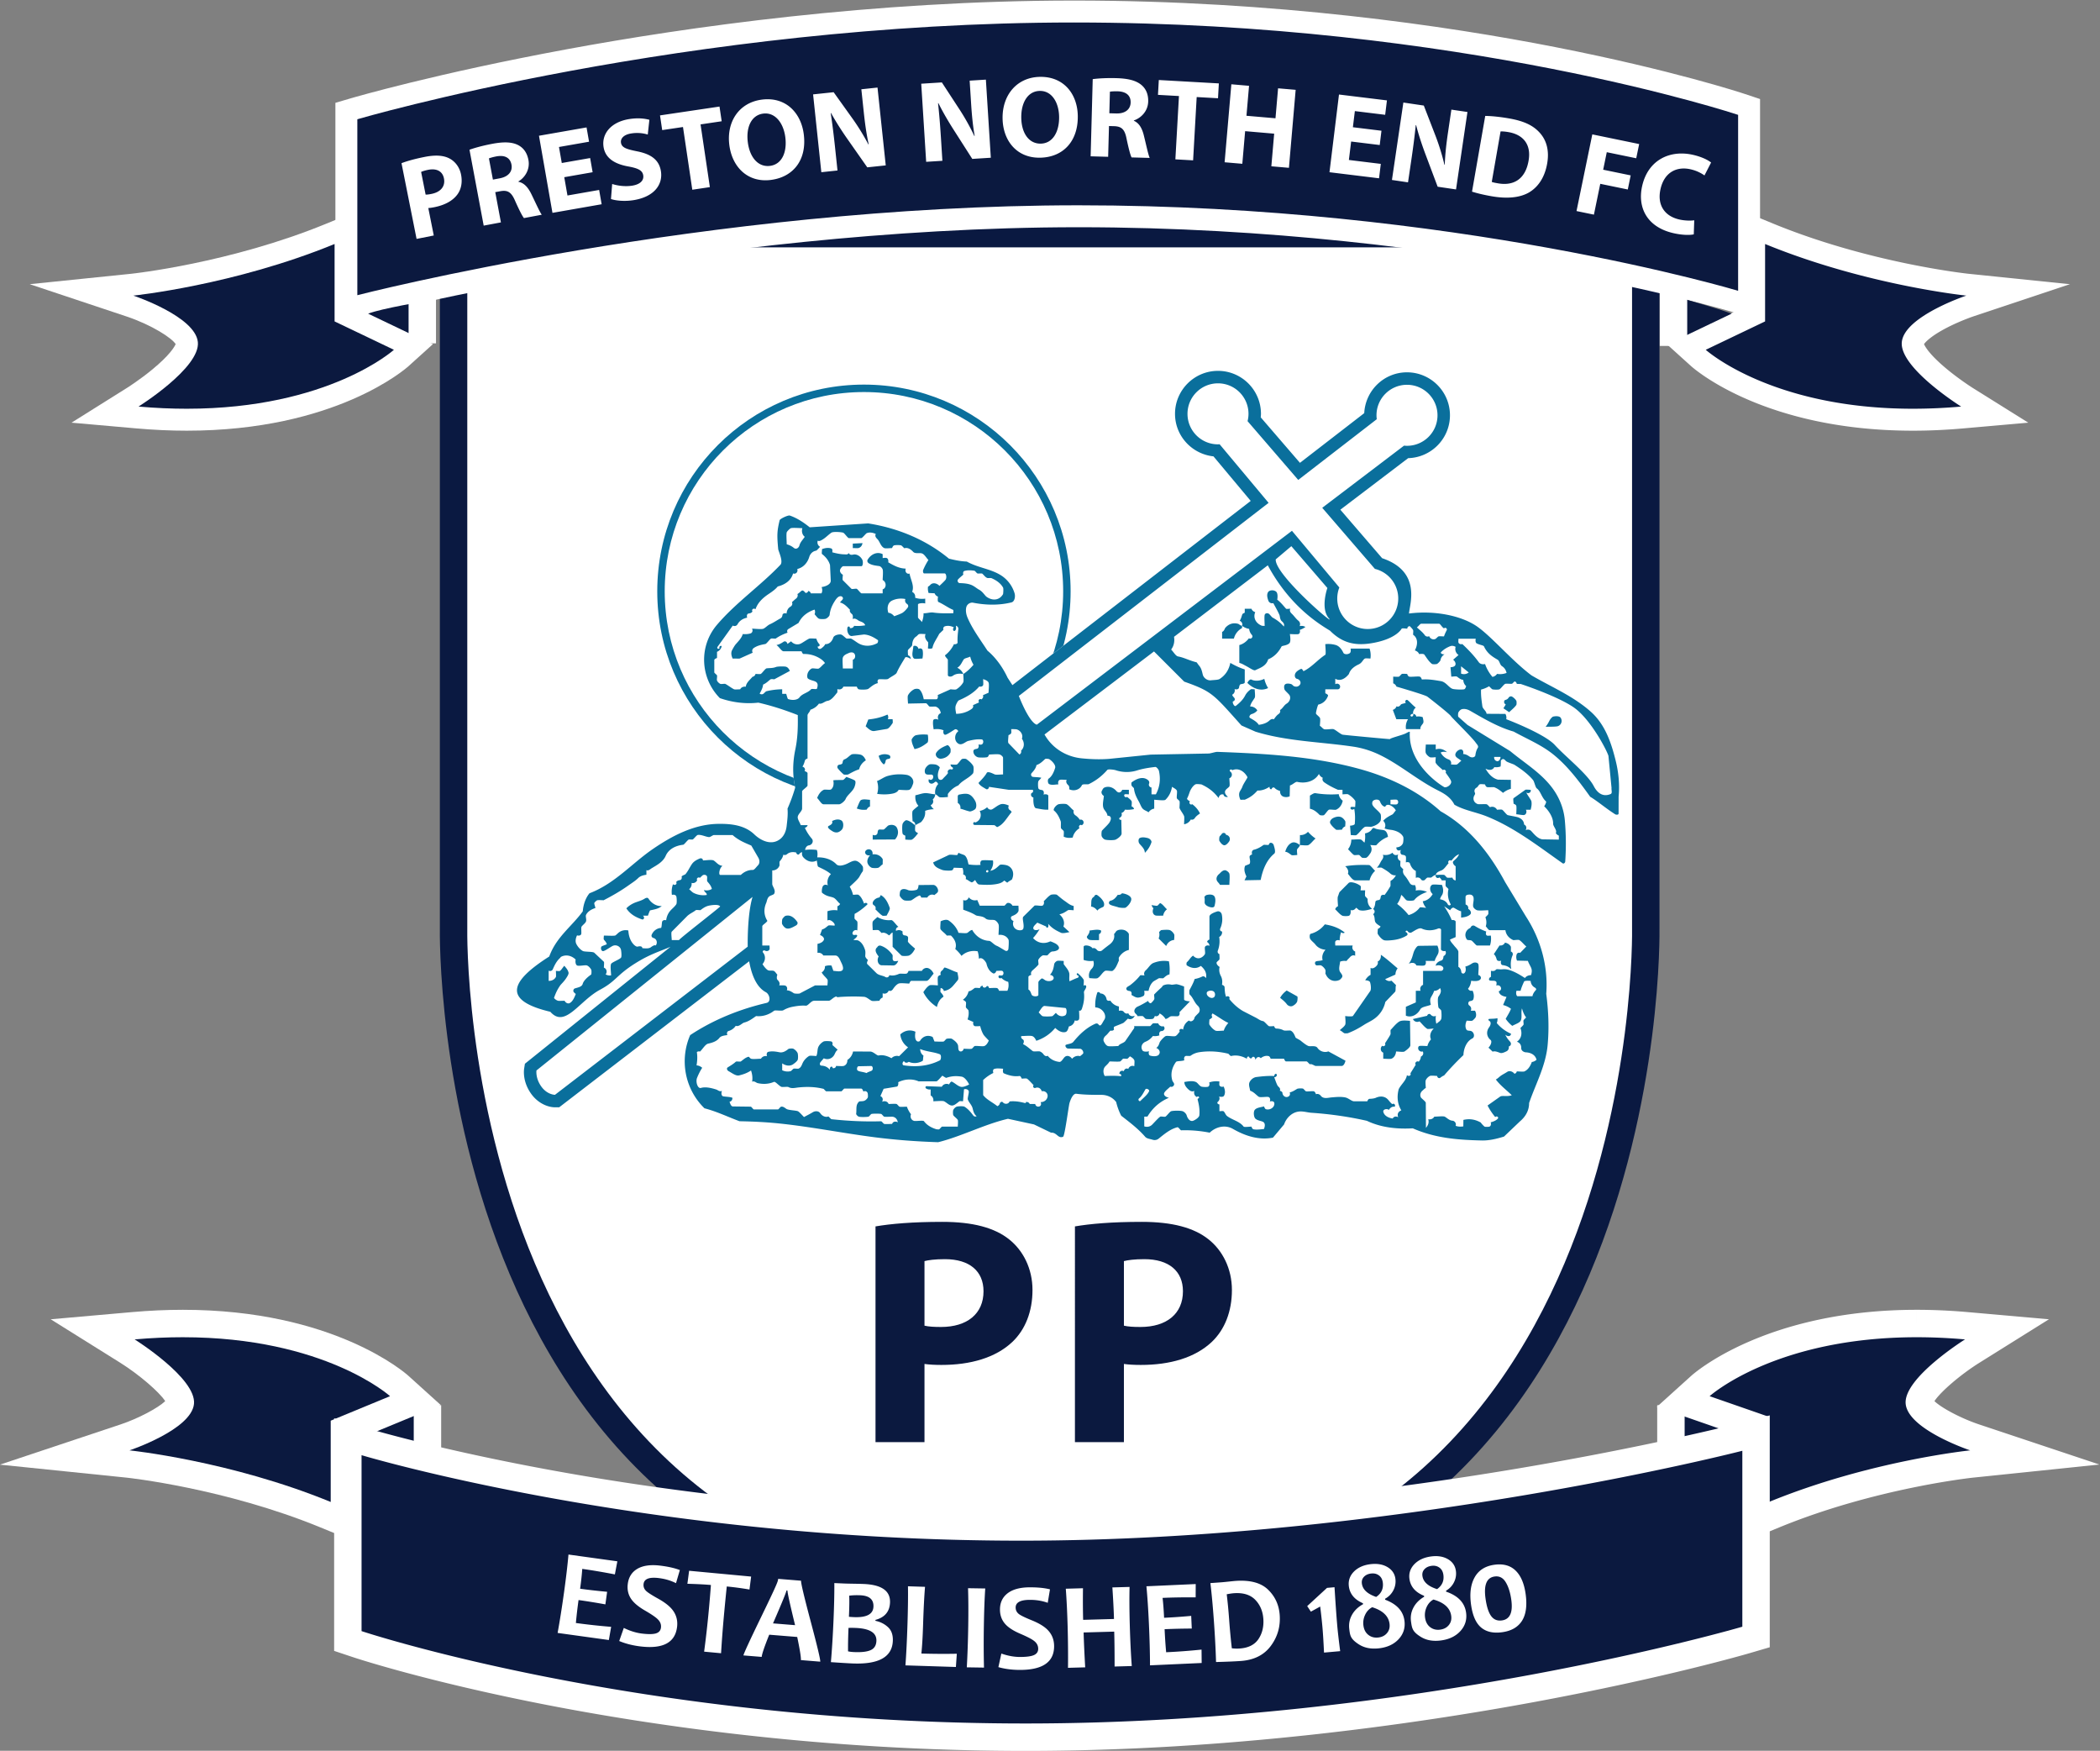
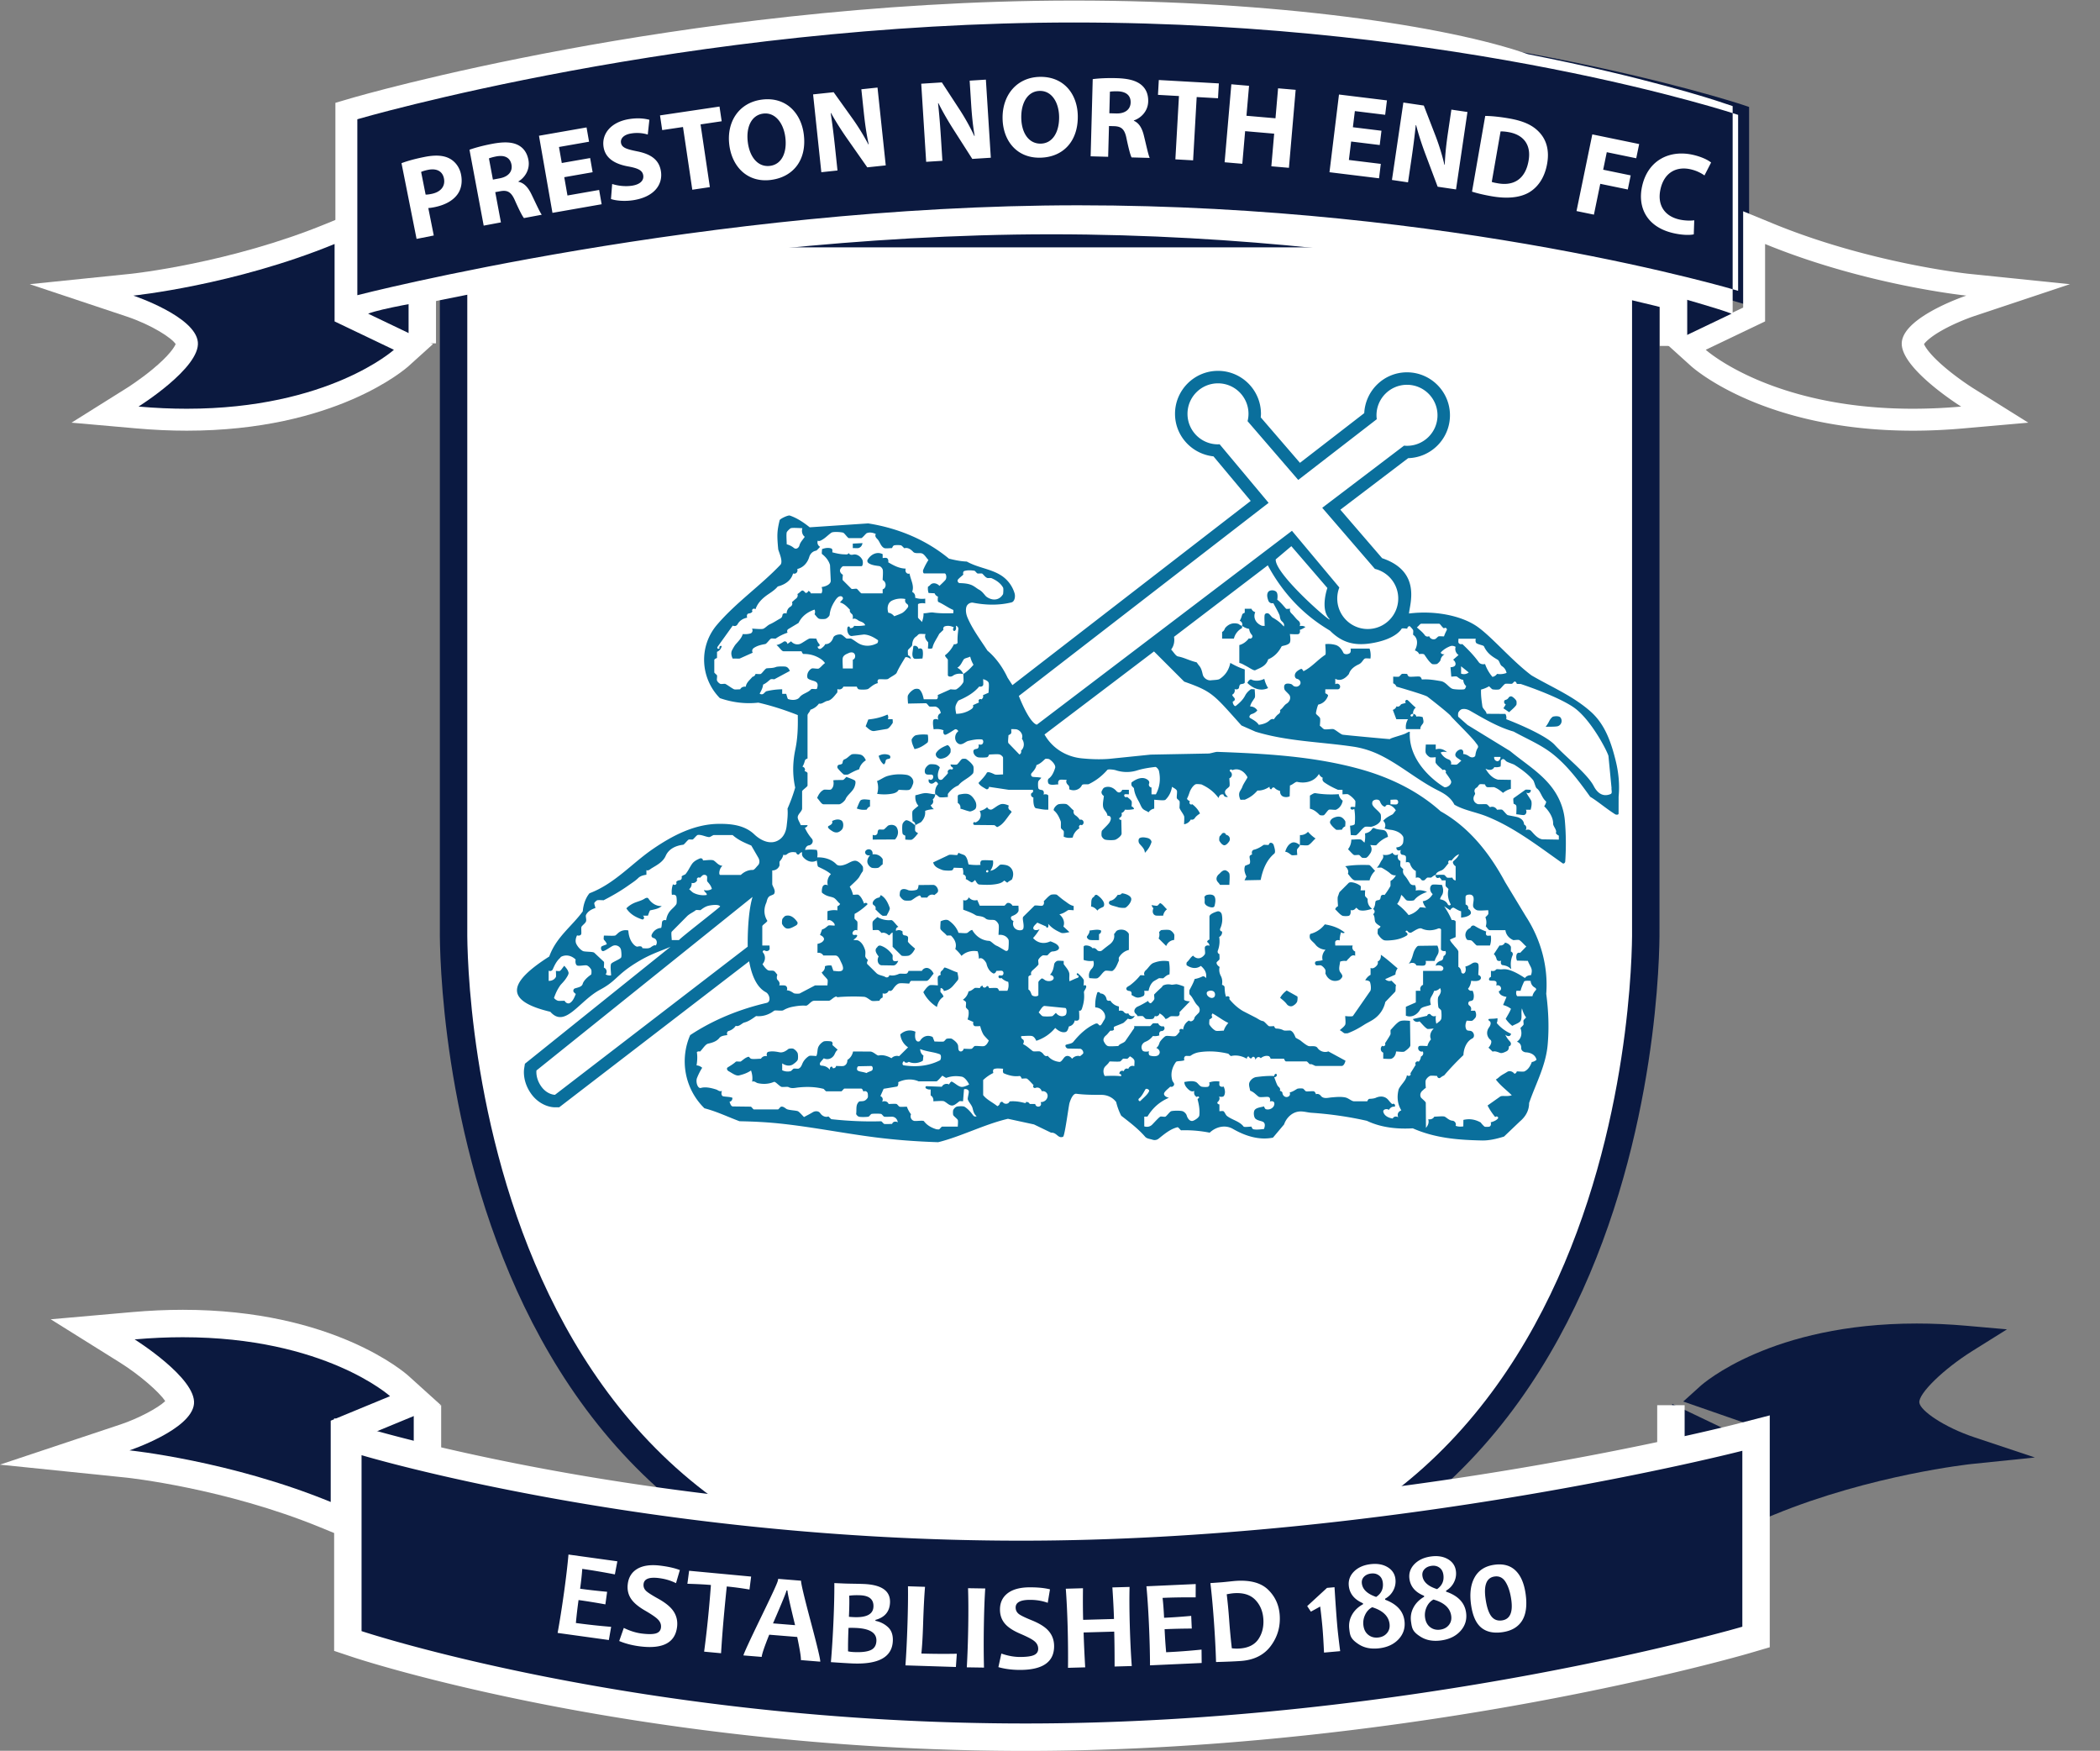
<svg xmlns="http://www.w3.org/2000/svg" width="1152.271" height="960.425" viewBox="0 0 1152.271 960.425">
  <rect x="0" y="0" width="1152.271" height="960.425" fill="#808080" stroke="none" />
  <clipPath id="a">
    <path d="M0 1080h1080V0H0z" />
  </clipPath>
  <g clip-path="url(#a)" transform="matrix(1.333 0 0 -1.333 -143.775 1198.707)">
    <path fill="#fff" d="M537.113 237.137c-247.982 0-242.552 279.985-242.552 279.985v285.994h490.742V517.122s5.43-279.985-242.552-279.985z" />
    <path fill="none" stroke="#0a1941" stroke-miterlimit="10" stroke-width="11.288" d="M537.113 237.137c-247.982 0-242.552 279.985-242.552 279.985v285.994h490.742V517.122s5.43-279.985-242.552-279.985z" />
-     <path fill="#0a6f9c" d="M521.466 597.919c14.842 14.84 24.022 35.344 24.022 57.99s-9.18 43.148-24.019 57.988c-14.84 14.842-35.345 24.022-57.988 24.022-22.646 0-43.149-9.18-57.992-24.022-14.84-14.84-24.017-35.342-24.017-57.988s9.176-43.15 24.017-57.99c14.843-14.841 35.346-24.023 57.992-24.023 22.643 0 43.148 9.182 57.985 24.023m27.085 57.99c0-23.493-9.519-44.764-24.915-60.16-15.396-15.394-36.66-24.918-60.155-24.918-23.49 0-44.762 9.524-60.158 24.92-15.395 15.394-24.917 36.665-24.917 60.158s9.522 44.76 24.917 60.16c15.396 15.39 36.668 24.914 60.158 24.914 23.495 0 44.76-9.523 60.155-24.914 15.396-15.398 24.915-36.666 24.915-60.16" />
    <path fill="#fff" fill-rule="evenodd" d="M772.927 586.177c-1.821 7.364-4.313 14.87-10.177 20.12-7.214 6.467-16.185 10.185-24.452 15-8.424 6.29-17.026 16.71-23.104 20.59-6.07 3.883-16.371 6.247-27.347 4.893.172 3.546 5.403 17.221-11.061 22.761-1.37 1.591-12.475 14.471-17.203 19.957 6.286 4.773 25.706 19.533 27.924 21.214 9.517.267 17.197 8.052 17.197 17.638.002 9.755-7.937 17.685-17.692 17.685-9.444.002-17.116-7.464-17.592-16.798l-26.463-20.452-16.144 18.72c.046.486.095.966.095 1.443 0 9.753-7.932 17.69-17.69 17.69-9.752 0-17.688-7.937-17.688-17.69 0-9.114 6.96-16.55 15.829-17.498 1.99-2.387 11.008-13.164 15.33-18.334-6.856-5.3-80.88-62.51-98.088-75.812l-1.992 3.067c-2.1 4.5-5.062 8.448-8.283 11.13-3.13 4.798-6.194 8.88-8.194 13.558-.603 1.41-.867 3.054-.486 4.42.333 1.178 1.643 1.966 2.787 1.741 5.293-1.037 10.734-1.11 15.764.127 1.34.33 1.677 2.42 1.3 3.707a13.24 13.24 0 0 1-5.887 7.612c-4.221 2.542-9.278 2.963-13.784 5.49-2.28.078-4.8.551-7.37 1.211-9.504 7.85-21.108 12.588-33.234 14.492l-24.061-1.605c-2.4 1.92-5.158 3.81-8.198 4.837-.696.235-4.04-1.326-4.184-1.925-1.086-4.534-1.12-6.192-.594-11.867.079-.852 2.215-5.11.898-6.49-8.245-8.647-18.232-15.489-26.054-24.632-7.671-8.956-6.892-22.08 1.152-30.222 5.33-1.848 10.735-2.446 15.827-1.858 5.75-1.322 11.092-3.098 16.238-5.115.112-5.02-.061-9.617-.995-14.082-1.051-5.046-1.277-10.258-.071-15.758-.752-2.652-1.82-5.62-3.155-8.667.22-2.286-.075-4.743-.36-7.173-.235-2.034-1.011-4.03-2.625-5.313-3.527-2.803-7.891-.774-10.671 1.885-4.004 3.833-9.562 4.4-14.737 4.341-9.963-.112-19-4.85-27.082-10.386-8.631-5.914-15.641-14.235-26.042-18.18-1.446-1.746-2.492-4.299-2.762-7.44-4.401-6.107-10.932-10.569-13.796-18.58-16.331-10.408-19.2-18.086.445-22.756 6.082-6.925 11.853 4.477 20.487 9.097 6.673 3.568 6.612 5.89 14.36 10.772 6.082 3.832 9.919 4.862 14.599 6.867l-59.917-48.112-.306-1.96c-.137-.863-.643-5.429 2.837-10.346 2.943-4.153 7.145-5.625 9.852-5.62l1.74.003 78.183 60.084c1.028-5.744 3.06-10.678 6.883-12.729 1.548-.828 2.27-3.938.303-4.396-10.612-2.469-21.534-6.692-31.46-13.255-4.4-10.08-2.28-22.15 5.882-30.116 5.055-1.304 9.83-3.624 14.425-5.323 5.777-.112 11.126-.379 16.449-.935 13.233-1.38 26.288-4.018 39.478-5.698 8.356-1.06 16.76-1.707 25.842-2.003 9.52 2.357 19.05 7.385 28.734 9.638l10.715-2.322 7.029-3.392c2.384.182 2.85-2.572 4.952-1.669.689.296 2.29 12.714 2.636 13.862.48 1.606 1.48 3.986 2.815 3.817 3.32-.426 6.838-.453 10.325-.449 2.365.002 4.624-1.019 6.073-2.96a24.8 24.8 0 0 1 2.073-5.625c3.47-2.698 7.019-5.382 9.852-8.657.697-.8 1.99-.869 3-1.205.874-.289 1.815-.16 2.536.418 2.422 1.943 4.83 3.993 7.762 4.702.394.096 1.25-1.26 1.515-1.256 3.837.124 7.7-.187 11.752-.977 2.56 2.443 6.393 3.386 9.578 1.544 4.985-2.877 10.723-4.748 16.47-3.585l4.578 5.446c.809 2.444 3.163 5.171 6.537 5.323 1.59.07 3.167-.435 4.726-.539 7.684-.524 15.32-1.61 22.81-3.308 6.065-2.888 12.777-3.444 18.9-3.095 9.323-4.114 18.979-4.789 28.452-4.995 3.155-.068 6.294.748 9.099 1.602l6.5 6.203c2.209 1.848 3.833 4.323 3.835 7.625 2.624 7.664 6.813 15.223 7.612 23.694.665 7.065.369 14.19-.563 21.233.866 11.245-2.238 22.366-8.355 31.82l-8.572 14.158c-6.323 11.763-14.728 22.505-26.544 29.122-9.558 8.596-21.376 14.161-33.713 17.521-18.976 5.172-38.658 6.224-58.228 6.944-.69.023-2.772-.658-3.471-.68l-23.97-.456-17.02-1.743c-3.748-.304-7.544-.16-11.29.206-6.293.613-12.012 4.035-15.218 9.58l-.154.232c5.259 3.997 23.472 17.765 45.079 34.182l12.427-12.418c11.73-4.14 12.097-5.272 23.573-18.048l5.8-2.558c13.059-4.003 26.833-4.16 40.27-6.16 4.039-.602 7.922-1.899 11.56-3.735 8.11-4.093 15.006-10.105 23.093-14.184 2.624-1.32 5.36-2.833 6.927-5.956 3.937-2.32 8.876-3.033 13.37-4.842 11.353-4.572 21.057-12.16 31.198-19.29.42-.294 1.024.2 1.058.766.39 5.755.33 11.364-.165 16.934-.325 3.637-1.446 7.177-3.264 10.393-4.493 7.97-12.488 12.486-19.255 18.107L711.93 600.92l-3.768 3.327c-.191.185-.152 1.503 0 1.8.28.534.818 1.152 1.348 1.317 1.126.35 2.437-.017 3.46-.597 5.763-3.298 11.518-6.742 17.943-8.577 5.468-3.023 11.373-5.433 16.276-9.374 5.85-4.696 10.43-10.74 15.233-17.452 3.146-1.886 6.447-4.776 10.32-7.23.316-.202 1.372-.277 1.372.321l.012 6.911c.473 4.976 0 9.966-1.2 14.812" />
    <path fill="#0a6f9c" fill-rule="evenodd" d="M687.015 740.906c-6.932 0-12.553-5.619-12.553-12.555 0-.544.05-1.08.116-1.612l-32.33-24.988-20.857 24.188c.243.965.384 1.971.384 3.011 0 6.932-5.626 12.555-12.556 12.555-6.932 0-12.553-5.623-12.553-12.555 0-6.93 5.62-12.552 12.553-12.552.223.003.447.023.665.037l20.167-24.116-102.812-79.464c4.784-11.968 7.435-11.803 7.435-11.803l104.992 79.767 19.504-23.322a12.5 12.5 0 0 1-.86-4.546c0-6.933 5.618-12.553 12.55-12.553 6.932.001 12.553 5.62 12.553 12.553 0 5.918-4.097 10.863-9.61 12.193l-21.676 25.143 33.669 25.573c.399-.036.806-.063 1.219-.063 6.934 0 12.56 5.621 12.56 12.554 0 6.936-5.626 12.555-12.56 12.555M328.689 458.74s-.496-3.119 1.958-6.577c2.449-3.457 5.654-3.45 5.654-3.45l79.339 60.968s-.282 13.063 1.992 20.482zm185.23 82.271c.457.447 1.087-.186.626-.636-.462-.444-1.095.188-.625.636m175.595 64.48c.437-.672-.486-1.572-1.015-.847-.242.326.398.916 1.015.846m33.39-17.724h2.6c.027-1.067-.767-1.916-1.444-1.753-.881.21-1.253.937-1.155 1.753m-42.687-19.5v1.86c.55 0 2.262.171 2.636 0 .713-.325.713-1.535 0-1.86-.374-.168-2.085 0-2.636 0m29.068 53.778v3.018l3.14-2.532c-.844-.704-2.041-.9-3.14-.486m-250.393 53.507 3.996.197c-.167-1.013-.723-1.774-1.702-2.038-.284-.076-1.796 0-2.294 0zm146.102-184.309c.927.537 2.238.427 2.73-.296.466-.707.32-1.707-.182-2.085-.818-.62-1.922-.14-2.58.616-.463.542-.57 1.424.032 1.765m-25.63-40.255c.314.517 1.79-.116 1.48-.806-.675-1.493-2.2-2.585-3.496-3.926-.505-.528-1.233.458-.636.953 1.219 1 1.869 2.481 2.653 3.78M469.54 588.202a4.84 4.84 0 0 0 4.283.33c.666-.278.74-1.374.02-1.523-.504-.107-1.337-.18-1.422-.83-.074-.538-.238-1.259-.801-1.499-.943.781-1.61 1.811-2.08 3.522m-8.33-127.74 5.239.11c.76-.025.943-1.579.144-1.96-.713-.342-1.638-.58-2.036-.95-1.498.561-2.925.518-3.653 1.05-.553.404-.182 1.715.306 1.75m149.49 95.521c.48.84 1.725.568 1.779-.257 1.473-.216 2.04-1.705 1.306-2.779-.535-.779-1.428-1.728-2.185-1.506-.774.232-1.408 1.098-1.8 1.775-.16.277-.057 1.43.053 1.738.08.237.72.801.847 1.03m-148.452 14.014c1.02.537 2.483.176 3.726.114v-2.745c-.618-.224-1.118-.716-1.315-1.272-1.375-.227-2.723-.094-4.135.455.402.817 1.166 3.157 1.724 3.448m21.598 63.384c.896.354 1.86-.146 2.107-1.178.713.483 1.585.125 1.703-.617.187-1.119.127-2.264-.103-3.336-.86 0-2.994-.287-3.431 0-.758.51-.774 1.773-.628 2.73.076.5.29 1.992.352 2.4zm72.507-117.049c1.565.15 3.082.541 4.483.121.572-.167.157-1.456-.592-1.599v-2.477c-.77 0-3.103-.09-3.833.09-.767.19-1.367 1.077-1.104 1.446.623.88 1.068 1.572 1.046 2.42m47.953 14.533c1.309.408 2.97.393 3.5-.595.564-1.058.309-2.613-.02-3.832-.215-.806-1.334-.658-2.128-.395-.944.324-1.995.93-1.944 1.976.044.744.059 1.496-.104 2.2.2.186.682.643.696.646m142.769 73.462c1.275.33 2.697.225 3.143-.39 1.02-1.417.18-3.194-1.218-3.559-.844-.226-3.604-.187-4.913-.216.97 1.197 1.418 2.308 1.777 2.886.413.666 1.083 1.245 1.21 1.275zM576.96 554.35c.978.537 2.38.258 3.284.037 1.145-.278 1.74-1.3 1.582-1.764-.617-1.844-1.493-3.083-2.694-4.333-.105 1.794-1.486 2.773-2.267 3.802-.5.654-.464 1.947.095 2.257m65.958-2.884c-.085-.666-.748-1.129-1.075-1.655-.243-.367 0-1.94 0-2.412-.476 0-2.056-.245-2.415 0-.787.548-1.588 1.293-2.54 1.322.472 1.63 1.307 3.086 2.695 3.713 1.078.481 2.39-.13 3.335-.968m-57.536-23.834c1.19-.52 1.837-1.742 2.842-2.567a4.16 4.16 0 0 1-1.578-2.626c-.772 0-2.497-.062-3.038.057-.976.217-1.743 1.4-.874 3.227-.248-.504-.656.55-.884 1.054.777-.085 2.003-.349 2.352-.258.243.072.808.762 1.18 1.113m143.477 84.541c.314.47.97.683 1.496.351.582-.37 1.262-.96 1.65-1.636.163-.274.163-1.527 0-1.757-.767-1.09-1.874-1.927-2.94-2.964l-2.361 1.612.973 1.587c-1.026.455-.728 1.714-.225 1.83.9.216 1.184.64 1.407.977m-85.941-60.707.039 4.133a4.2 4.2 0 0 1 3.303 1.35c1.056-1.177 2.034-2.022 3.12-2.76-1.086-.897-1.85-2.092-2.904-2.689-.558-.313-2.82 0-3.558-.034m-145.11 41.138c.259.102 1.044-.576 1.33-1.552.052-.169.034-1.317-.032-1.448-.785-1.576-2.248-2.398-3.833-2.57-1.482-.168-2.786 1.386-1.955 2.565.983 1.386 2.482 2.208 4.49 3.005m60.457-62.274c.13.533.76.901 1.265.552 1.107-.748 2.068-1.736 2.582-2.763.41-.823.289-1.857-.213-2.107-.87-.425-1.806-.716-2.335-1.499-.767 1.014-1.685 1.551-2.614 1.691.257 1.48-.226 3.012 1 3.888.07.051.279.117.315.236zm-53.875 91.543c-.474 1.128-1.314 1.98-2.488 2.595 1.367.745 1.802 2.124 2.635 3.393.367.556 1.798.702 2.685 1.18a12 12 0 0 1 1.357-3.342c-1.317-1.565-2.665-2.809-4.19-3.826m-54.026-60.497c1.204.595 2.677.988 3.884.211.72-.469.95-2.022.47-3.213-.255-.613-1.008-1.219-1.645-1.5-.836-.367-1.771-.175-2.555.313-.932.581-2.601 1.667-1.433 2.24 1.017.49 1.648 1.027 1.279 1.95m-19.288-39.06c2.184.715 3.86-.869 4.946-2.433.356-.52.04-1.172-.51-1.478-1.227-.678-2.655-1.552-3.905-1.213-.738.206-1.407 1.063-1.775 1.744-.185.346-.072 1.74.07 2.107.133.331.993 1.212 1.173 1.273zm191.906 97.271c1.478-.742 3.612-.545 5.299.305.342-1.41.813-2.543 1.558-3.794-3.12-1.49-6.301-.118-8.53 2.125.234.561 1.052 1.68 1.673 1.364m33.614-56.984c.998.497 2.24.83 3.323.38.628-.262 1.306-.967 1.67-1.652.189-.344 0-1.71 0-2.16a2.2 2.2 0 0 1-1.335-1.34c-.527 0-2.185-.198-2.435 0-.937.75-1.854 1.634-2.371 2.556-.412.762.3 1.79 1.148 2.214zM610.527 540.4c.529.473 1.325.963 2.07.6.477-.228 1.137-.736 1.302-1.28.259-.857 0-3.699 0-4.614h-3.855c-.344.652-.954 1.16-1.175 1.55-.655 1.166.037 2.306.82 2.932.297.241.554.557.838.812m-153.458 90.045c1.344.663 2.444.31 2.728-.71.232-.833-.122-1.73-.903-1.984v-3.6h-4.1c0 .925-.235 3.757-.001 4.473.385 1.155 1.729 1.552 2.276 1.821m128.764-113.968c.694.117 2.988.256 3.59 0 .718-.304 1.396-1.033 1.748-1.72.196-.389 0-1.908 0-2.324-1.418-.104-2.653-.995-3.277-2.484l-3.107 3.09c.35.834.418 1.784.182 2.64.216.2.677.767.864.798m51.668-24.836 4.342-2.428c.267-.164.075-1.908-.075-2.22-.36-.747-1.037-1.289-1.741-1.663-.966-.508-2.022.08-2.41.59-.927 1.22-1.842 1.884-2.82 2.701.602 1.118 1.449 2.094 2.704 3.02M484.867 596.682c1.264.305 3.118.424 4.91.224.2-1.355.213-2.958-.155-3.249-1.975-1.554-3.486-2.325-5.314-2.679-.516 1.215-1.191 2.523-1.2 3.861-.001.274.917 1.643 1.759 1.843m122.04-115.964c-.564.517-.084 1.554.13 1.437 2.415-1.36 4.168-2.797 6.442-3.872-.96-1.069-1.546-2.099-1.88-3.165-.831 0-2.916-.266-3.41 0-.994.538-1.885 1.506-2.49 2.461-.198.317 0 1.714 0 2.154.442.17.833.468 1.209.985m128.519 14.774c.675.223 1.503.16 2.49.088.059-1.077.612-2.164 1.772-2.768.248-.128.704-.622.428-.929-.69-.767-1.306-1.619-1.452-2.607h-6.068c-.606 0-.815 1.43-.505 2.238h1.675c.296 1.201.792 2.318 1.277 3.435.048.113.213.491.383.543m-270.68 54.093c1.177.552 2.526-.292 2.277-1.916 1.637.215 3.237-.409 4.164-1.936.087-.144 0-1.686 0-2.189-.653-.344-1.113-1.05-1.711-1.358-.471-.243-2.416-.223-2.876 0-.71.335-1.321 1.083-1.565 1.711-.465 1.21.152 2.49.997 3.432-.821-.286-1.738.062-2.014.848-.207.585.168 1.14.728 1.408m19.849 10.041c.005-.404-.164-1.887.005-2.304.172-.423.73-.677 1.176-.986-.817-.928-1.527-2.016-2.557-2.602-.401-.228-2.172 0-2.716 0l.002 1.633c-.44.168-1.01.428-1.12.861-.18.742-.241 3.254 0 3.95.26.75 1.183 1.617 1.643 1.535 1.414-.247 2.453-1.332 3.567-2.087m134.528 82.093-.007-.938c-1.69-.916-2.917-2.513-3.35-4.333h-4.85v2.773c.848.278 1.08 1.41 1.33 1.691 1.428 1.612 3.259 2.186 5.27 1.62.343-.099.896-.735 1.607-.813m-49.446-110.073c1.726-.172 3.854-1.115 3.852-2.385-.003-1.24-1.223-2.752-2.255-3.473-.505-.35-2.697-.039-2.951.043-1.527.525-2.891.702-3.653 1.242-.665.484-.26 1.397.344 1.527 1.345.276 2.194 1.358 2.966 2.438.67-.165 1.403.135 1.697.608m-31.767-46.37 8.415-.835c.74-.046.784-2.55.024-3.005-1.424-.846-2.992-.178-3.847 1-.52-.46-1.23-1.296-1.506-1.358-.767-.162-3.24-.199-3.98 0-.366.098-1.246 1.192-1.616 1.548.68.935 1.627 2.774 2.508 2.65zm160.95 53.92c.219 1.122 1.4 1.47 2.384 1.887 1.124.474 1.889 1.867 2.906 2.94-.55.682.369 1.607 1.102 1.022.932.983 1.628 2.068 3.199 2.675-.568-1.435-1.564-2.11-2.352-2.879-.491-.477.124-1.625.944-2.07v-5.828a1.46 1.46 0 0 0-1.316 1.141c-.47 0-1.783-.124-2.16 0-.291.1-.956 1.051-1.238 1.12-.662.155-2.786 0-3.468-.008m-228.448-8.286c1.803-1.003 2.837-2.823 3.684-5.262.204-.587-.647-2.006-1.286-3.21-.357 0-1.492-.148-1.721 0-1.068.681-1.912 1.674-2.91 2.631.337.556-.025 1.35-.578 1.64-.563.3-.638.922-.413 1.392.497 1.04 1.5 1.655 2.658 1.835.078.007.323.55.566.974m32.133 41.33c1.323.252 2.942.618 4.177.111 1.146-.47 2.08-1.784 2.602-2.816.583-1.15.529-2.789-.131-3.318-.85-.68-1.944-.944-2.166-.892-1.661.365-2.713.892-3.846 1.118.16 1.097-.296 1.972-1.065 2.352 0 .66-.061 2.385 0 2.95.014.096.279.465.428.495zm-27.456 79.876c1.682.788 3.573 1 5.466.62-.338-.684-.053-1.57.647-2.013.438-.275.693-.936.32-1.454-.594-.829-1.443-1.729-2.146-2.176-.82-.508-2.797-1.172-3.43-1.445-.708.91-1.68 1.404-2.428 1.433-.643 2.028-.246 4.188 1.57 5.035m49.012-54.528c.11.267 0 1.277 0 1.603.474 0 1.895.021 2.329-.117 1.718-.54 2.657-2.433 2.063-3.79 1.216-1.734 1.002-3.709-.34-4.938.226-.623-.073-1.328-.677-1.578l-4.493 4.655c-.352.34 0 2.638 0 3.306.439.165.937.418 1.118.86m-50.603-38.059c1.372.572 2.927.224 3.514-.853.82-1.52.654-3.372-.74-4.88l-9.183-.054v1.974c.776-.429 1.792-.149 1.972.68.1.461.077 1.183.55 1.434.298.163 1.69-.077 2.035.08.473.218 1.587 1.511 1.852 1.62m-76.3-20.412c.683.303 1.494.045 1.705-.562.129-.354-.126-1.77.129-2.069.726-.85 1.573-1.786 1.845-3.052-.953-.594-2.047-.76-3.253-.456.238-.976 1.36-1.225 1.128-2.032a8.98 8.98 0 0 0-5.494.913c-.38.191-1.307 1.082-1.73 1.485.76.613 1.138 1.556 1.014 2.566.905-.25 1.82.152 2.3 1.1-.5.613.42 1.538 1.106.985.35.312 1.066 1.043 1.25 1.122m71.967-29.37c.33.405.862.46 1.357.29 1.9-.664 3.443-1.984 4.672-3.688.32-.446-.191-1.837.372-2.398.424-.422 1.33-.189 2.055-.124-.388-.859-1.05-1.886-2.075-1.886l-4.832.078c-1.432.112-2.056 2.131-1.173 3.614-.855 1.125-1.966 2.665-.621 3.781.067.06.192.271.245.332m-35.733 172.158c.855.238 3.677 0 4.713 0-.454-1.365.006-2.836.979-3.563-.841-1.243-1.863-2.238-2.185-3.517-.264-1.027-1.364-1.837-2.322-1.035-.864.714-1.89 1.195-2.923 1.475 0 1.13-.236 4.024 0 4.902.112.413 1.33 1.625 1.738 1.738m39.636-76.754c.263.114.655-1.072.243-1.862h1.976c0-.325.152-1.39 0-1.612-.661-.954-1.54-2.26-2.368-2.396l-5.072-.846c-1.463-.272-2.66 1.075-3.661 1.928l1.09 2.811c2.724.273 5.224.841 7.792 1.977m254.29-93.81c.988-.19 1.879-.69 2.418-1.668.078-.158 0-1.47 0-2.008.684-.157.976-.925.684-1.594-.7-1.66-.917-3.466-.52-5.742-1.152 1.3-2.424 1.587-3.562 1.754-.694.101-.908 1.032-.588 1.836-.808-.312-1.67-.11-1.842.494-.255.904-.631 1.777-1.196 2.165l2.356 3.596c.966-.144 1.833.317 2.25 1.166zM486.62 467.553c2.71-1.127 5.549-1.156 8.06-2.139.818-.32.512-2.298.085-2.512-5.037-2.54-10.197-2.76-14.874-2.058-.816.121-.591 1.408.084 1.747.334-.71 1.105-.913 1.969-.297 1.652-.77 3.792-.689 5.668.361.282.157.17 1.375.39 2.188-.831.558-1.334 1.466-1.382 2.71m206.277 175.024h7.323c.483 0 1.129-1.392 2.04-1.927.455.611 1.468-.028 1.098-.742-.432-.834-.832-1.69-1.106-2.548-.568 0-1.881.13-2.255 0-.296-.094-.991-.919-1.28-1.043-.987-.435-2.147.051-2.591 1.15-.685-.415-1.476-.036-1.741.343-.988 1.391-2.201 2.227-3.311 3.27.716.461 1.309 1.497 1.823 1.497m42.83-68.35c.229.167 1.772 0 2.18 0 .37-1.034-.94-1.805-1.791-1.092.335-.872 2.022-3.105 2.104-3.597.255-1.379-.075-2.5-.294-3.507h-1.975c.563-.93.029-2.195-.962-2.187-.98.008-1.975.264-2.985.316 0 .703.175 2.834 0 3.47-.112.442-.672.697-1.116.864 0 .443-.267 2.105 0 2.283zM458.34 588.758c.644.365 3.278.117 3.905-.116.982-.362 1.595-1.265 2.015-2.282-1.503-.924-2.48-2.35-2.738-3.684-1.76-.578-3.076-1.338-4.532-2.118-.201-.103-1.667-.166-1.866 0a18.2 18.2 0 0 0-2.364 2.438c-.463.583-.14 1.46.514 1.56.499.08 1.324.167 1.406.823.06.48.193 1.183.779 1.382 1.138.397 1.94 1.454 2.88 1.997m254.908-71.1c.262.62 1.01.948 1.66.547a26.4 26.4 0 0 1 4.752-2.307c-.296-.71-.196-1.435.294-1.659.274-.123 1.303 0 1.568 0 .21-1.4.08-2.827-.354-4.098h-5.31c-.465 0-1.841 1.948-2.431 2.112-.628.173-1.526.047-1.742.351-1.22 1.677-.563 3.694.978 4.57.187.114.468.21.585.484m-51.675 25.115c3.255.55 6.542.605 9.857.5.444-.01 1.808-1.762 2.456-2.39a8.06 8.06 0 0 1-2.28-3.917h-5.921c-1.03 0-2.034 1.54-3 2.734.417.894-.02 2.197-1.112 3.073m-88.597-78.216c.68-.406 1.47-.884 1.799-1.623.168-.384 0-1.877 0-2.46-.995.438-2.1-.037-2.493-1.117-.696.421-1.543.088-1.844-.933-.884.524-1.884-.095-1.811-1.103.786.102 1.036-.977.505-.93-2.083.2-4.248.162-6.541.072-.726 1.278-.724 2.988.255 3.974.669.673 1.344 1.244 1.735 2.013.878 0 3.522-.168 4.359 0 .279.056.947 1.008 1.24 1.117.306.117 1.432-.109 1.738 0 .233.08.79.743 1.058.99m-87.016 70.481 6.028.062c1.197-.016 2.216-1.658 1.977-2.67-.144-.613-.93-.998-1.497-1.527-1.05.501-2.351.061-2.904-1.016h-2.52c-.087.477-.475.922-.663.856-1.33-.448-2.215-1.308-3.365-1.972-.317-.183-2.471-.24-3.002 0-.713.32-1.35 1.041-1.741 1.716-.163.273-.012 1.416.06 1.751.243 1.09 1.413 1.596 3.389.697.368-.17 1.954-.33 3.426.144.539.18.772 1.081.812 1.96m-112.721-5.579c.527.335 1.21.522 1.549 0 1.172-1.81 3.177-3.204 5.463-3.057-1.335-1.167-2.995-1.38-4.748-1.778-.218-.049-.77-1.769-.946-2.187h-2.06c.878-.66.398-1.792-.386-1.525-2.408.821-4.806 2.033-6.428 4.536.927.983 2.272 1.881 3.767 2.44 1.28.477 2.642.826 3.789 1.571m318.499-19.438 7.777.101c.48-1.019.774-2.325.228-3.478-.408-.857-1.092-1.787-1.32-2.835h-3.743c.265-.694.102-1.647-.566-1.867-.565-.193-2.57 0-3.247 0-.352.97-1.454 1.442-3.122.718 1.399 1.843 1.585 3.514 2.066 4.854.279.778 1.204 2.471 1.927 2.507m-207.142 49.604c.104.822-.396 1.528-1.114 1.68 0 .924-.25 3.397 0 4.13.172.485 1.747 1.62 2.426 2.233-.968 1.065-1.446 2.568-1.24 4.33 1.167.17 2.384.735 3.89.867 1.138.101 2.695-.399 4.278-.49a3.08 3.08 0 0 0-1.02-2.108c.437-.954.088-1.915-.861-2.373.264-.57.595-1.025 1.308-1.65-1.493-.052-2.584-.279-3.59-.68.125-1.489-.144-2.916-1.6-4.55-.214-.237-1.4-.72-2.477-1.389m-85.413-33.194c.968.293 4.56.885 5.115-.217-.767-.896-16.942-13.366-16.942-13.836h-2.982c0 .693-.347 3.12 0 3.471l6.267 6.324c1.118 1.12 2.598 1.662 3.586 2.498.294.25 1.828-.07 2.004.067.957.731 1.884 1.37 2.952 1.693m113.37 90.917c.135.402 0 1.861 0 2.443.876-.32 1.926-.693 2.234-1.444.297-.7 0-3.21 0-4.162l-2.31-1.008c.233-.694-.011-1.354-.676-1.752-.652.524-1.574-.398-.91-1.222l-2.532-1.137c.293-.66-.067-1.22-.576-1.582-1.806-1.28-3.963-1.96-6.336-1.994-.158 1.124-.526 2.357-.15 3.49.26.756.89 1.906 1.237 2.054 3.34 1.443 6.25 3.121 8.41 5.716.609-.204 1.408-.01 1.61.598m176.96-11.859a1.345 1.345 0 0 0 1.338-1.123c.92.138 1.799.054 2.636-.24.148-.864.55-1.899.122-2.555-.435-.67-1.253-1.414-1.054-2.38h-5.954c-.221 1.401.066 2.83.84 4.098h-4.82l-1.435 3.828c.767.274 1.265.77 1.529 1.497.692-.415 1.348.051 1.777.704.165.257 1.515.49 2.039.67-.575.672.126 1.658.823 1.082.992-.807 1.95-1.986 3.276-2.997a2.96 2.96 0 0 1-1.116-2.584m-169.92-37.267c1.04.407 2.35.067 3.552-.5a1.326 1.326 0 0 1 .473-1.889c.528-.285.56-.862.749-.64-2.222-2.637-3.418-5.242-5.992-6.283-.277-.11-.896.784-1.37.784l-7.94.073c-1.092.05-.501 1.711.235 1.002 1.978.69 2.83 2.808 1.83 4.755 1.252.287 2.165.758 3.069 1.552.4-.825 1.349-1.258 2.096-.844 1.093.608 2.08 1.506 3.296 1.99zm129.769 4.621c3.037-.503 6.209-.649 9.56-.406.152-1.063.695-1.983 1.63-2.687-.245-1.47-1.141-3.018-2.753-3.72-.388-.166-2.505.212-2.927 0-.563-.285-1.59-1.97-2.075-2.236-.29-.163-1.544-.116-1.777.12-1.08 1.113-2.376 2.21-3.966 2.517v5.433c.71.345 1.549 1.1 2.308.98m71.442-92.914c1.005.124 2.214.024 3.454.313.06-.784-.056-1.473-.29-1.995a15.8 15.8 0 0 1 5.865-4.39c-.073-1.005-1.141-1.442-2.38-.383.77-1.61 1.545-2.375 1.977-2.877.719-.847.32-1.755-.531-2.006.177-.797-.192-1.612-.901-1.964-.886-.434-1.925-.93-2.694-.649-.988.36-2.048.844-3.04.497l-1.717 1.653c.922.863 1.609 2.568.852 3.175-1.457 1.171-1.993 3.307-.544 5.235.449.597 1.053 2.015.04 2.594-.377.215-.547.744-.091.797m-177.283 88.335c.485.176 2.895.32 3.456 0 1.036-.6 1.794-1.767 2.876-2.57-.272-.678.003-1.522.668-1.954a6.3 6.3 0 0 0 1.823-1.857c.55.24 1.208-.037 1.456-.619.247-.583.036-1.257-.663-1.62-.631.515-1.558-.408-.912-1.206-1.527-.953-2.512-2.378-2.794-3.85-1.447-.288-2.682-.14-3.724.355 0 .581.129 1.888 0 2.267-.094.29-1.038.952-1.113 1.242-.146.535.065 2.314-.12 2.818-.594 1.637-1.4 3.307-2.78 4.44-.456.378.64 2.117 1.827 2.554m-70.325 11.644c2.534.732 5.18.87 7.784.481 1.832-.273 3.4-2.04 2.63-3.912-.344-.847-.681-1.95-1.482-2.252-.771-.29-3.488 0-4.355 0-.483-.922-1.475-1.348-2.477-1.552-2.034-.412-4.132-.429-6.377-.126.54 1.838.51 3.55-.058 5.281 1.524.584 2.844 1.651 4.335 2.078zm199.34-21.938c.188.302.598.715 1.043.488 1.274-.655 2.793-.582 3.888-.854 1.075-.258 1.54-1.457 1.723-2.742a11.7 11.7 0 0 1-4.743-3.365c-.218-.267-1.956 0-2.575 0a2.92 2.92 0 0 0 .037-3.407c-.474-.668-.92-1.44-1.634-1.807-.272-.138-1.43-.117-1.733 0-.291.107-.951 1.017-1.243 1.113-.381.128-1.776-.17-2.106 0-.551.278-1.84 1.788-2.447 2.384a6.4 6.4 0 0 1 1.345 3.952c1.072 0 3.325.244 3.968 0 .493-.187.847-.812 1.473-1.225.277 1.225.345 2.412.195 3.776 1.092.224 2.194.695 2.81 1.687M496.807 501.09c1.683-.478 3.345-1.466 5.172-2.009.148-1.139.64-2.555.13-3.184-.834-1.026-1.746-2.123-2.171-2.573-1.236-1.302-2.396-1.668-3.558-1.905-.156.718-.69 1.186-1.34 1.236 0-.349-.18-1.456 0-1.695.415-.546 1.027-1.06 1.187-1.88-1.34-.854-2.267-2.19-2.707-4.232-2.507 1.6-4.366 3.657-5.594 6.107.718 1.055 1.496 2.181 2.526 2.794.508.303 2.776 0 3.469 0 0 .698-.17 2.825 0 3.465.12.44.678.694 1.226.903-.415.683-.028 1.444.608 1.838.303.193.678 1.244 1.052 1.135m-40.543 78.45c.566-.25 2.555-.907 3.407-1.44.57-.355.303-1.598-.028-2.55-.733-2.09-2.957-3.31-3.702-5.108-.38-.903-1.964-2.175-2.675-2.175h-6.413c-.852 0-1.688 1.633-2.631 2.607.512 1.308 1.342 2.7 2.714 3.354.453.218 2.605-.146 2.99.147 1.04.796 1.232 2.307.933 3.75 1.212.222 2.66.062 4.027.172.3.022 1.023.922 1.378 1.243m251.94 55.281c-.1.256 0 1.266 0 1.588h7.122c-.158-.708-.161-1.633.412-1.934 1.14-.61 2.774-.776 2.976-1.235 1.369-3.035 3.733-4.367 5.62-5.478.785-.464.92-2.11 1.792-2.656.937-.589 1.61-1.519 1.879-2.776a7.46 7.46 0 0 0-3.917-.394 2.93 2.93 0 0 0-1.896-1.238 16.5 16.5 0 0 0-3.041 5.291c-.811-.213-1.971-.085-2.573.74-1.976 2.74-4.313 5.15-6.787 7.488-.584-.199-1.35.001-1.587.6zm-77.708-82.537c.587.388 1.427-.073 1.648-.788.388-1.24.888-2.987.238-3.529-3.26-2.709-4.775-6.732-5.595-10.848l-6.646-.132.782 1.608c-.728 1.485-1.112 2.885-.563 4.313.058.182 1.84.665 1.934.942.362.984-.092 2.004-.08 2.867.012.448.553.747 1.073.941-.296.723-.107 1.695.702 1.9 1.354.33 2.71 1.037 3.91 1.942.288.222 1.737-.057 2.126.056.12.04.318.62.47.728m-161.48-30.409a9.22 9.22 0 0 1 5.634-1.264c.816.083 1.867-1.837 3.027-2.767-.788-.21-1.183-.909-.977-1.655.96.498 2.008.356 2.74-.332-.207-.617.01-1.412.659-1.51.505-.08 1.306-.147 1.523-.752.126-.353-.132-1.767 0-1.943.805-1.066 1.84-1.827 2.907-2.792-.537-1.053-1.282-2.268-2.463-2.819-.49-.225-2.837-.318-3.171 0l-3.606 3.586v5.867c-.867-.21-1.19-1.426-1.627-1.072-1.081.88-2.034 1.21-2.892.867-.326.291-1.028 1.101-1.321 1.19-.425.127-1.885 0-2.358 0 0 .694-.21 2.846 0 3.475.137.417 1.393 1.391 1.926 1.921m35.796 142.4c1.235.387 2.755.33 4.157.106.258-.042.932-1.005 1.225-1.104.38-.128 1.773.1 2.006-.098.65-.566 1.163-1.408 2.012-1.764.277-.117 1.464.048 1.789-.095 1.866-.83 3.672-1.964 4.749-3.869.238-.426.047-2.596-.012-2.7-1.608-2.753-4.553-2.698-6.778-1.09-.72.514-1.588 2.137-3.091 2.93-.914.484-1.994 1.496-3.29 1.99-1.537.584-3.207.664-4.678.72-.713.028-1.063.958-.76 1.393.359.521 1.792 1.665 2.258 2.1-.182.497-.131 1.31.413 1.481m77.815-161.299c1.937.76 3.993 1.091 6.38.688.319-1.573.416-3.39.24-5.409-.931-.13-1.698-.85-2.49-1.528-.205-.173-1.684.098-1.992-.096-.922-.584-1.993-1.092-2.378-1.486-1.122-1.173-1.461-2.429-1.755-3.63h-1.801c.16-.709.252-1.763-.296-2.1-.723-.446-1.801-.72-2.357-.694-1.061.056-1.813.71-2.597 1.108.233.682.017 1.477-.643 1.58-.5.077-1.292.164-1.437.827-.187.81 1.009 1.186 1.607 1.645 1.514 1.158 2.912 2.481 4.072 3.965.15.194 1.369 0 1.81 0-.431.78-.06 1.623.467 2.081 1.155 1.01 1.884 2.543 3.17 3.05m101.024-24.22c1.017.7 2.665.55 4.609.391l.14-10.052c-.016-.784-1.52-1.952-2.405-2.547-.485-.328-2.645 0-3.478 0-.08-1.21-.696-2.51-1.924-2.98-.498-.19-2.66 0-3.352 0v2.502c-1.098.415-1.403 1.885-.435 2.828.719-.578 1.64.34 1.14.968.515.837 1.918 2.91 2.273 3.733.11.274-.078 1.671.08 1.844 1.075 1.131 2.046 2.396 3.352 3.313m-20.675 57.12c.789.788 3.52-.1 4.813-1.109.4-.312.177-1.27.119-1.897l1.876.002c0-.475-.136-1.932 0-2.362.095-.29 1.059-1.005 1.037-1.322-.071-1.315.257-2.775 1.84-3.917-2.083-.624-3.748-1.01-5.316-.538-.36.114-.738.72-1.311.958-.461-.82-1.347-1.198-2.237-.958.116-.857.04-1.906-.607-2.295-.406-.243-2.396-.23-2.816 0-1.1.6-1.915 1.674-2.912 2.626.13.502.577 1.022 1.148 1.255 0 .885-.335 3.431 0 4.124.247.527.456 1.517.71 1.775zm-170.14 36.5c-.266 1.574.218 3.197 1.189 4.19-.324.865-.94 1.23-1.36.848-.39-.359-1.001-.805-1.683-.612-.746.207-1.138 1.027-.736 1.854.55-.617 1.393-.29 1.642.36.234.61.125 1.383-.6 1.461-.706.081-1.893-.205-2.436.36-.443.462-.404 1.52-.13 2.096.328.694 1.014 1.402 1.699 1.73.488.224 2.325.037 2.599-.043 1.093-.325 1.755-1.126 1.67-1.318-.761-1.759-.985-3.068-.597-4.298.253-.796 1.302-.92 1.845-.279.678.8 1.5 1.462 2.167 2.437-.573.871.569 1.73 1.227 1.492.807-.287 1.03.607.533.84-.45.212-.75.667-.726 1.168.547 0 2.289-.185 2.619 0 .556.312 1.59 1.968 2.075 2.232.285.163 1.53.164 1.754 0 1.094-.77 2.227-1.717 2.865-2.836.292-.5.187-2.764-.06-3.057-1.767-2.066-4.408-2.86-6.056-4.967-1.67-.683-3.106-1.824-4.314-3.527.013.021 0-.935 0-1.26-.695 0-2.938-.308-3.53 0-.527.274-.985.985-1.656 1.13m69.553 2.738c1.583.75 3.59.277 5.019-1.404.216-.25.83-.775 1.48-.496.43.19.758.562.887 1.012h2.762v-1.863c-.371 0-1.602.121-1.721 0-.662-.646.377-1.587.995-1.028.709-.65 1.476-1.125 1.845-1.805.187-.344 0-1.715 0-2.18.476-.09.864-.457 1-1.059a12 12 0 0 0-3.748-.23c-.232-.648-.728-1.146-1.444-1.4.362-.719.07-1.542-.614-1.867-.548-.255-.267-1.066.573-.935l.12-5.652c-.03-.864-1.455-2.01-2.448-2.474-.725-.343-3.575-.252-4.364 0-.563.182-1.131.801-1.366 1.344-.197.438-.107 2.103.102 2.347.9 1.03 1.937 1.91 2.859 3.055.8 1.01 1.495 3.126-.597 3.074-.141 1.348-1.267 2.176-1.61 3.043-.587 1.501-.021 3.375.12 5.121-.716.371-1.231 1.324-.84 2.055.238.45.5 1.106.99 1.342m-223.72-69.69c1.926 1.106 4.314.73 6.142-1.04-.13-.502-.188-1.989.58-2.442.67-.393 3.399.273 4.077 0 .717-.287 1.378-1.036 1.746-1.716.187-.342.139-1.917-.045-2.038-1.587-1.08-3.112-2.566-3.454-3.823-.364-1.336-2.234-1.505-3.35-1.924-.361-.137-.703-.919-.383-1.38.302-.433.867-.87.897-.803-.734-1.904-1.402-3.197-2.504-3.792-.794-.427-1.741.18-2.121.945-.665.001-2.404-.083-2.682 0-1.087.33-1.691 1.141-1.667 1.196.747 2.032 1.29 3.304 2.59 5.178.264.383 1.334 1.37 2.156 2.536.649.93 1.38 2.078 1.235 2.674-.313 1.303-1.137 2.048-1.744 2.83-.788-.89-1.182-1.696-1.786-2.117-.255-.18-1.35 0-1.673 0 0-.547.127-2.256 0-2.489-.628-1.18-1.838-1.66-2.978-1.612v4.193c.668-.337 1.435-.059 1.714.594.748 1.746 1.62 3.478 3.097 4.744.044.037.1.258.153.285m228.934 10.826c.798.501 2.189.584 3.233.188.669-.253 1.7-1.099 1.7-1.682v-6.427c-1.652-.383-3.123-1.456-4.098-3.095-.102-.174-.097-1.46.102-.983-.928-2.186-1.467-3.69-2.751-4.542-.33-.222-2.594.288-3.065 0-1.192-.722-1.876-2.312-3.085-2.983-.541-.3-2.798 0-3.371 0-.47 1.408-.015 2.877 1.009 3.902.816.815 1 2.053.62 3.215a8.55 8.55 0 0 0-3.986.376l.002 5.397c0 .928 2.818.685 3.707-.644.594.361 1.327-.07 1.798-.66.42-.522 1.466-.694 2.095-.159 1.087.93 2.456 1.953 2.988 2.35 1.874 1.39 2.228 3.011 1.927 4.38.527.418.68 1.053 1.175 1.367m18.893-22.629c1.167.617 2.374.672 3.553.412.432-.089 1.806.255 2.238.17 1.056-.198 2.04-.573 2.98-.92v-5.314c0-.465 1.287-.748 2.41-.798l-4.324-4.473c.21-.619.012-1.444-.595-1.62-.571-.165-2.633.148-3.18-.146-.558-.302-1.138-.878-1.94-1.035-.577.966-1.385 1.741-2.458 2.323-.262-1.002-1.165-1.425-1.942-1.05-.208-.536-.456-1.075-.895-1.21-.517-.155-2.32-.145-2.85 0-.286.077-.951 1.022-1.235 1.118-.386.125-1.692 0-2.146 0-.218.621-.873 1.021-1.111 1.41-.593.955.172 2.107 1.2 2.555 1.47.643 2.839 1.467 4.295 2.32.053-.622.883-1.179 1.223-.86.566.537 1.007 1.032 1.253 1.52.179.343-.151 1.843 0 2.003 1.026 1.082 2.085 2.051 3.135 3.01.127.108.369.572.389.585m-84.088 54.698c.994-.554 2.323-.763 2.756-1.255.938-1.066 1.04-2.324 1.383-3.53 1.508-.246 3.2-.32 4.944-.199-.255.66-.082 1.65.575 1.83.847.23 3.668 0 4.523 0 .245-1.392-.072-2.81-1.098-4.273 1.886.345 2.87 1.541 3.902 2.41.404.338 2.404.027 2.933-.148 2.197-.733 3.303-3.167 2.075-5.812-.09-.183-1.123-.583-1.936-1.345l-1.232.907c-.983-1.028-2.244-1.306-3.453-1.509-2.257-.372-4.553-.304-6.847-.145-.675.05-1.21.994-1.688 1.867-.501-.477-1.168-1.087-1.455-.965-.96.396-1.574 1.053-2.42 1.332.325.923-.192 1.777-1.06 1.9.146.938.056 1.82-.236 2.66l-3.597.126c-.16-.427-.413-.999-.856-1.106-.741-.179-3.203-.093-3.901.19-1.473.587-3.26 1.16-3.746 3.102l6.43 3.042c.616.324 2.823-.125 3.47 0 .11.026.344.6.534.921m150.782-29.466c2.908-.49 5.62-1.296 8.192-3.366.065-.049-.836-.585-1.488.182-.398-1.24-.566-2.265-.578-3.416-.828.28-1.59.08-1.82-.52-.1-.26 0-1.27 0-1.592h7.184c-.432-.996.039-2.098 1.005-2.454v-1.766c-.774.435-1.607.062-2.138-.575-.425-.513-1.03-.96-1.413-1.579a5.4 5.4 0 0 1-2.638-.239c-.146-1.369-.68-2.892-.127-4.042.343-.71 1.442-1.602.884-2.465-.25-.396-.821-.96-1.037-1.05-2.371-1.035-4.83-.006-5.825 2.815.088-.24.177 1.095 0 1.413-.386.702-1.031 1.377-1.716 1.744-.34.19-1.745-.063-1.993.065-.715.365-.72 1.455.022 1.662.663.192 1.593.122 2.593.472-.445 1.532.097 3.076 1.182 4.275-1.702.116-3.187.866-4.153 2.121-.631.813-1.546 1.425-2.092 2.235-.423.622-.311 2.076.106 2.185 2.452.628 4.483 2.12 5.85 3.895M517.109 459.35c1.064.371 2.392.164 3.673.102-.15-.693-.167-1.697.289-1.897 2.114-.92 4.326-1.416 6.425-1.103.419.058.765-.64.932-1.08.442 0 1.803.177 2.134 0 .63-.345 2.134-2.085 2.767-2.702-.55-.533.072-1.404.782-1.112 1.044.437 2.23-.166 2.546-1.37 1.492.281 2.662-.923 2.4-2.276-.246-1.278-1.354-2.215-2.847-2.199.383-.876.099-1.528-.486-1.77-.78-.32-1.657.17-1.727.995h-2.268c-.241.562-.856.91-1.563.813.09-.673-.575-.372-1.29-.208-1.54.355-3.392.66-5.443.443-.38-1.082-1.935-1.325-2.76-.367-.446.524-1.167-.007-1.274-.495-.16-.653-.726-.976-.998-1.085-2.028 1.646-4.337 2.595-5.847 4.555v6.201a16.7 16.7 0 0 0 4.202 2.914c-.244.655-.2 1.45.352 1.641zm159.144 46.996c2.66-1.842 4.662-3.734 6.91-5.602a4.5 4.5 0 0 1-.918-2.554l-4.211-1.877c.714-.747 1.74-.97 2.597-.63l1.872-1.838c-.318-.898.014-2.27-.415-2.772l-3.986-4.146c-.716-3.24-2.628-5.844-5.466-7.536-1.051-.634-2.48-1.353-3.012-1.699-2.51-1.606-4.44-2.674-7.114-3.692.238.091-1.061-.099-1.388.101-.568.355-1.1.911-1.775 1.198.77.756 1.8 1.382 2.24 2.284.282.58 0 2.8 0 3.548 1.409-.206 3.006-.206 3.185.046l7.163 10.316c.277.405.344 2.07-.124 3.54-.175.541-1.082.773-1.99.811.585 1.052 1.318 1.773 2.204 2.247v2.852c.78-.428 1.57.006 2.204.59.516.461 1.055 1.23.694 1.991.94.46 1.45 1.363 1.33 2.822m-57.13 135.374c.302.726 0 1.646-.962 2.09.519.758.74 1.613 1.029 2.546.099.326.607.59 1.044.754v1.637h2.757c.22-.623.718-1.116 1.56-1.415-.951-2.186.134-4.67 2.949-5.662-.325.114.607 0 .928 0 0 .916-.194 3.72 0 4.521.218.862 1.424.901 1.98.265.544-.603 1.078-1.225 1.165-1.273 2.105-1.159 3.462-2.268 4.758-3.753.339.941-.212 1.625-.84 2.174-.796.693-.762 2.027-.932 2.458-.592 1.502-2.112 4.088-2.571 4.99-.927-.24-1.771.24-2.055 1.053-.391 1.111-.76 2.455-.071 3.518.488.755 2.139 1.004 3.209.22.779-.572.738-2.17.536-3.373 1.447-1.102 2.505-2.45 3.63-3.723.14-.166 1.298 0 1.744 0-.432-.779.032-1.519.583-2.027.99-.916 1.713-2.082 2.737-2.893.639-.507.932-1.368.517-2.233.852.19 1.585.09 2.396-.348a7.9 7.9 0 0 0-2.345-1.203c.248-.73.049-1.56-.558-1.73-.62-.173-2.757 0-3.505 0 .207-1.403.432-3.242-.264-3.832-1.165-.99-2.96-.879-3.177-1.304-1.442-2.765-3.5-4.469-5.48-5.237-.83-2.83-3.39-3.55-5.285-4.482-.675-.334-2.42 1.028-3.964 1.797-.638.322-1.59.961-2.64 1.191v7.35c1.543.401 2.91 1.404 3.95 2.776.999-.519 1.894.656 1.195 1.431-.64.705-1.022 1.612-1.094 2.447a6.6 6.6 0 0 0-2.923 1.27M495.77 456.591c.678-.444 1.468-.946 1.606-.898 2.397.843 4.36.803 6.3.497 1.169-.177 2.35-1.71 3.123-3.227-1.248-.619-2.548-1.216-3.544-.927-1.296.377-2.245 1.456-3.595 2.104-.245.117-.817-.434-1.112-1.16-1.172.552-2.475.11-3.015-.953l-6.214.234c-.545.06-.7-.684-.218-.958.557-.324 1.2-.498 1.84-.374v-2.483c.825-.444 1.279-1.42 1.077-2.39.96 0 3.85.275 4.418 0 1.178-.569 2.04-1.69 3.227-1.752 1.035-.059 2.063.98 3.13 1.751.183.126 1.24 0 1.48 0l.399 4.924c.608.247 1.712.042 1.95-.786.167-.568-.554-2.884-.387-3.376.445-1.285 1.602-2.224 1.973-3.633.24-.896.48-2.362 1.66-3.272-.861-.376-1.276.126-1.54.488-.98 1.348-2.14 2.62-3.46 3.42-.48.293-2.686.215-3.24 0-.565-.219-1.114-.804-1.372-1.344-.175-.363-.158-1.785 0-2.132.215-.47 1.674-1.517 1.86-1.99.19-.47 0-2.186 0-2.73h-6.456c-.25 0-.951-1.007-1.241-1.119-.305-.114-1.36.104-.885-.034-2.63.765-4.234 1.91-5.353 3.386-.324.43-3.29-.052-4.044.124-1.165.273-1.775 1.59-1.28 2.72q-1.139 1.52-1.687 3.12c-.743 0-2.494-.148-3.027 0-.287.072-.96 1.045-1.245 1.116-.604.155-2.581 0-3.255 0-.356.968-1.461 1.446-2.688.907.546.99.24 1.91-.695 2.343l1.335 3 5.418.902c.589.096.733 1.357.57 1.802 2.792 1.396 5.95 1.463 8.394.363h7.322c.475 0 1.893 1.785 2.47 2.337m230.308 130.092c.573.488 1.18-.036 1.592-.536.476-.58 2.976-1.243 3.63-1.658 2.84-1.813 5.593-3.83 7.596-6.233.565-.67.956-3.014 1.548-3.442 1.619-1.163 1.927-3.676 3.794-5.37.23-.215-.265-1.273-.743-2.004 2.16-2.04 3.767-4.854 3.67-7.128-.034-1.098 1.762-2.738 1.112-3.91.415-.568.806-.867 1.243-1.035v-1.633l-6.801.113c-1.908.33-3.214 1.941-4.462 3.314-.543.606-1.354.947-2.388.46.549.992.253 1.91-.67 2.334.02 1.516-1.272 2.667-2.87 3.066-1.178.296-2.53.484-3.8.776-.543.128-1.801 1.957-2.36 2.234-.334.167-1.683 0-2.101 0-.546 1.075-1.844 1.512-2.886 1.024-.352.315-1.063 1.15-1.347 1.211-.762.162-3.194-.069-3.65.073-1.532.488-2.214 1.991-1.525 3.412.102.201.554.788.34 1.21-.444.862-.131 1.725.643 2.143.559.3.81 1.08 1.284 1.36.355.206 1.743 0 2.182 0 .175-.443.42-.997.865-1.118.592-.166 2.594.068 2.963-.07 1.376-.53 2.415-1.306 3.607-2.314a8.7 8.7 0 0 0 3.233 1.674v3.69l-5.318.084c-2.044.525-3.711 2.065-5.13 4.521 1.739-.907 3.072-.48 3.642.641a5.3 5.3 0 0 1 2.56.252c.154.858.1 1.66.129 2.437.005.1.326.343.418.422m44.742-14.204c.847.32.263 1.74.394 2.491l-1.277 13.227c-.675 2.341-7.388 15.202-14.34 19.983-6.95 4.775-21.888 9.64-21.888 9.64.2-.087-1.027 0-1.493 0-.09.476-.49 1.038-.915.966-.267-.04-.818-.843-1.044-.895-.546-.135-2.364.14-2.844-.072-.563-.24-1.796-1.993-2.36-2.235-.48-.207-2.32-.146-2.861 0-.282.082-.983.893-1.388 1.258a11.9 11.9 0 0 0-3.294-1.353c-.138-2.348.257-4.76.529-6.859.15-1.1 1.672-1.999 1.73-3.117l7.768-.05c.385-.73.492-1.466.332-2.173 0 0 15.786-5.972 20.019-10.642 4.238-4.666 13.36-11.839 15.967-16.83 2.6-4.999 5.9-3.752 6.965-3.342zm-338.945-24.698c1.003.837 2.386.988 3.757.623-.031-.583.804-1.116 1.182-.653.344.426.715.812 1.27.761a2.07 2.07 0 0 1 .384-1.986c1.329-1.537 3.437-2.534 5.6-1.403.2-.94.247-2.378.613-2.558 1.959-.974 3.587-1.66 5.206-3.039-1.22-1.195-1.701-2.838-1.286-4.624-.913.53-1.844.218-2.141-.56-.426-1.116-.324-2.375-.25-2.439 1.865-1.585 3.42-1.546 4.638-2.022 1.066-.42 1.822-1.794 2.835-2.608a1.93 1.93 0 0 0-1.124-.954v-1.699a8.74 8.74 0 0 1-4.1-.359v-3.803c.783.428 1.579-.005 2.217-.599.368-.336.917-.866.726-1.52-.505 0-2.321.231-2.626 0-.822-.619-1.564-1.392-2.515-1.538l-.862-2.329c.983-.342 1.875-1.216 1.594-1.954-.387-1.009-1.594-1.468-2.635-1.689v-3.71c.973.2 1.947-.25 2.398-1.079h4.964c1.352 0 1.949-1.945 2.327-2.68.69-1.34 1.272-2.936.389-3.52-.873-.579-2.328-.176-3.537-.118l-.77 2.18a5.53 5.53 0 0 1-2.698-.253c.06-1.058-.418-1.98-1.356-2.578.642-1.147 1.69-1.949 2.384-2.918.248-.345 0-1.935 0-2.405h-5.082l-6.386-3.353c-.126-.065-1.961-.145-2.406.145-.795.506-1.671 1.142-2.846 1.18.362.876.017 1.718-.69 1.947-.427.145-1.861.081-2.453.081.428.778.016 1.585-.643 2.217-.483.467-.381 1.44-.11 2.183-.56.585-.992 1.463-1.648 1.61-.742.166-1.781-.146-2.468.382-.842.646-1.484 1.544-2.002 2.35 1.284 1.478 1.327 3.42.223 4.77-.412.498.223 1.138.784.797.638-.386 1.58-.196 1.88.491.115.251 0 1.271 0 1.593h-2.976v7.916c0 .563 1.535 1.294 2.103 2.234-1.342 2.06-1.676 4.732-.45 7.475.245.534.347 2.194 1.545 2.797.672.335 1.496.538 1.679.874.834 1.508-.78 3.075-.78 4.046v5.574c1.237-.046 2.45.635 2.979 1.967.073.176-.087 1.543.09 1.752.676.794 1.306 1.637 1.477 2.754.674-.286 1.19-.087 1.596.251m-36.753 7.878c1.52.175 3.144-.779 4.583-.887.52-.04 1.585.826 1.932.826h7.796c2.452-2.196 5.238-3.27 7.687-4.33l2.736-4.733c.718-1.103.884-2.506-.054-3.446-.69-.7-1.441-1.862-2.104-1.845-1.835.051-3.585-.792-4.888-2.04h-8.494c-.703 0-.451 2.625.928 3.746-1.796.147-2.615 1.663-3.68 2.214-.784.406-3.451 0-4.358 0 .02.644-.634 1.053-1.233.817-1.263-.503-2.512-1.18-3.275-2.27-.885-1.265-1.494-2.753-2.684-4.212-.151-.186-.983-.388-1.595-.905.216-.63-.01-1.418-.66-1.522-.5-.078-1.182-.19-1.585-.855.53-.654-.396-1.578-1.3-.847-.528-1.535-.654-2.96-.438-4.409.632.245 1.58.077 1.8-.588.193-.572.304-2.765 0-3.245-.737-1.148-2.021-2.006-2.856-3.165-.717-.993-1.15-2.163-1.308-3.434-.621.243-1.527.043-1.68-.655-.16-.76-.1-1.676-.381-2.47-1.82-.137-3.252-1.269-3.905-2.838-.236-.564.122-1.17.726-1.323 1.303-.334 1.82-1.892.958-3.08-.53.29-1.307-.198-2-.715-.838-.629-2.226-.514-3.555-.383.036.657-.666.945-1.87.64-.716-.179-1.81.848-2.514 1.961-.905 1.435-1.26 3.134-1.354 4.675-1.666.372-3.084-.109-4.174-1.035-.262-.22-1.017-1.012-1.296-1.067-.89-.167-3.677 0-4.597 0 0-.32-.181-1.428 0-1.666.413-.55 1.025-1.062 1.193-1.925-.478-.212-2.058-.725-2.197-.944-.44-.693-.03-1.87.653-1.87.733-.004 3.174 1.792 4.017 2.17 1.313.59 2.959-.112 3.35-1.496.17-.623.375-2.885.065-3.328-.525-.749-3.757-1.903-4.102-2.59-.425-.858 0-3.826 0-4.706-.707-.154-1.442-.052-2.25.377.775 1.01.378 2.381-.73 2.783 0 .527.2 2.254 0 2.422l-3.925 3.687c-.555.575-3.987.315-4.761.751-1.142.646-2.095 1.8-2.62 2.834-.583 1.143-.271 2.465.264 3.591.73-.247 1.556-.05 1.726.555.163.571-.146 2.676.153 3.06.644.842 1.796 1.56 1.88 2.398.098.977-.348 1.871-.018 2.493.759 1.42 2.273 2.273 3.835 2.751-.13.583-.561 1.744-.47 2.042.089.301.93 1.072 1.206 1.143.606.15 2.587-.013 2.625.005 3.85 1.98 7.124 3.9 10.204 6.087 1.374.98 2.85 1.883 4.063 3.073.862.84 2.124 1.175 3.35 1.33v1.917c.78-.428 1.435.317 2.303.845 2.003 1.208 4.54 2.523 5.633 5.015 1.25 2.871 4.166 4.225 7.224 4.577.37.046 1.68 1.813 2.227 2.114.269.146 1.428-.069 1.705.073.468.233 1.582 1.791 2.089 1.852m316.456-24.764c.546.212 1.313.311 1.937.093.393-.135.772-.593.854-.938.308-1.297-.308-2.689-.116-3.822.11-.657.985-1.355 1.59-1.556.854-.276 3.7 0 4.616 0 0-.322.114-1.332 0-1.612-.117-.294-.893-.997-1.167-1.305a5.53 5.53 0 0 0 .157-3.707c.578-.597 1.09-1.57 1.614-1.57h6.47c.198-1.729 1.307-3.245 3.234-4.099.16-.079 2.083.264 2.5 0 1.05-.662 1.83-1.805 2.869-2.632l-2.556-2.636a1.046 1.046 0 0 1-1.422-.628 3.6 3.6 0 0 1 .153-2.542l4.466-.113c.364-1.084 1.048-2.085 1.38-2.952.4-1.035.2-2.008-.094-2.923-1.112.007-2.058-.507-2.495-1.18-3.121 2.036-6.52 3.897-9.102 3.606-1.636-.188-2.478.336-2.934-.26-.398-.51-1.248-.525-1.96-.369v-2.52c-.742-.148-1.113-1.265-.472-1.468.794-.246 1.95.11 2.558-.428.376-.323.2-1.08.126-1.688.702.343 1.442.053 1.794-.576.376-.668.075-1.518-.79-1.74.246-1.494 1.664-2.08 3.198-2.325l-1.415-3.337c1.264-.335 2.286-.833 3.245-1.562-.537-1.422-1.403-2.733-2.18-4.133.823-1.175 1.782-2.169 2.723-2.89 1.28.732 3.127 1.224 3.55 2.307.552 1.415-.047 3.29.445 4.881.35-1.318.845-2.585 1.692-3.704-.245-.366-.784-.728-1.056-1.215-.155-.275.107-1.443 0-1.75-.11-.287-.897-.996-1.28-1.418.688-1.806.664-4.158-1.443-5.623 1.488-.523 1.8-1.717 1.767-2.53-.058-1.407 1.468-1.81 1.81-1.827 2.549-.12 4.093-1.336 4.496-3.086-.69-.579-1.425-.863-1.935-.883-.614-1.707-1.53-3.179-3.038-3.885-.43-.204-2.464 0-3.151 0a1.25 1.25 0 0 0-.961-.977c-.723.96-2.036 1.413-3 .767-.837-.55-1.842-1.052-2.454-1.478-.874-.596-1.347-1.204-2.21-1.646 1.778-2.408 4.159-4.142 6.555-6.469-1.733-.703-4.022.006-4.787-.57l-5.174-3.665a25.8 25.8 0 0 1 3.16-4.768c.595.643 1.573-.048 1.048-.64-.68-.77-1.78-1.198-2.92-1.509.26-.774.064-1.558-.543-1.772-.357-.125-1.75-.14-1.97 0-.55.357-1.705 1.77-1.571 1.695-2.491 1.352-4.656 1.632-7.153 1.07l-.032-2.666c-1.298-.198-2.182-.109-3.17.234.44 1.131-.536 2.041-1.218 2.093-1.437.098-2.241 1.115-3.253 1.671-.563.313-3.34 0-4.301 0-.446-.82-1.432-1.276-2.51-1.05.37-1.13.146-2.27-.931-3.569l-.063 10.328c0 .473-1.845 1.87-2 2.18-.617 1.218-.025 2.305.728 2.91.458.37.78.816 1.269.973 0 .677-.25 2.716 0 3.25.313.712 1.024 1.42 1.71 1.747.487.227 2.307 0 2.953 0 .034-.64.757-1.196 1.315-.748.549.438 1.357.926 1.51.883a111 111 0 0 0 8.002 8.424c.114 2.766 1.299 5.675 3.648 6.852 1.22.608.733 2.677-.558 3.082-.536.17-1.514.017-1.823.524-.701 1.143-.43 2.587.078 3.71.6 0 1.92-.149 2.287 0 .37.15 1.31 1.165 1.419 1.455.347.907.15 1.854-.281 2.646h-1.743c.386.785.102 1.668-.578 2.138-.687.485-.572 1.684.33 1.832.432.071 1.15.202 1.323.795.348 1.153.197 2.41-.364 3.517-.721-.243-1.386-.004-1.847.774.719.858 1.189 2.02 1.29 3.284 1.356-.2 2.958-.255 3.717.49.736.72.039 1.753-.78 1.874 0 .946.312 3.675 0 4.473-.283.711-1.57.88-2.445.355-.772-.47-1.724-1.102-2.896-1.357.33-1.134.216-2.253-.45-2.743-.48-.352-1.162 0-1.205.553-.073.792-.43 1.673-1.204 2.054v6.18c0 .788-1.24 1.895-1.723 2.526-.712.925-1.44 1.546-1.753 2.527l2.357 1.036v6.313c0 .602-1.17.84-1.612.664-.745 1.812-1.64 3.48-3.126 5.708l2.449-1.644c.42.738 1.085 1.257 1.58.998.969-.505 1.903-1.192 2.952-1.42v-2.608c1.364.15 2.837.394 3.774 1.324.638.628.063 1.821-.85 2.251.18.874-.31 1.644-1.07 1.805.005.784-.063 2.728 0 3.371.015.091.265.438.437.508M417.584 620.72c-1.045-1.292-2.528-2.329-2.731-4.06-1.067.154-1.935-.306-2.32-1.076-.585 0-2.131-.136-2.478 0-.83.336-2.843 1.883-3.67 2.235-.277.12-1.67-.159-2.01 0-.561.27-1.112.808-1.37 1.345-.176.36.127 1.752 0 2.136-.098.291-1.123.992-1.123 1.24v5.081c0 .393.682.691 1.123.861v2.536c1.02.411 1.759 1.343 1.92 2.37-.696.313-1.217-.49-.825-.843-.533-.66-1.3-.056-.885.517l6.273 8.754c.817-.424 1.62-.109 1.977.554.789 1.445 2.246 2.393 3.955 2.69-.276.825-.057 1.621.59 1.72.506.078 1.19.187 1.588.852-.53.657.396 1.577 1.238.902.983 2.863 3.168 4.774 5.44 6.29 1.402.94 2.815 1.94 3.724 3.085 2.922.734 5.489 2.388 6.309 5.364 1.088-.427 2.127.541 1.73 1.823 2.502.59 4.21 2.587 4.926 4.944.396 1.32 1.382 2.35 2.837 2.61.287.05 1.182 1.134 1.63 1.567-.901.507-1.297 1.518-.97 2.538.68-.375 1.46.143 2.12.552 1.215.752 2.355 1.958 3.504 2.74.722.493 3.97.27 4.833 0 .559-.182 1.888-2.239 2.36-2.239h5.09c.473 0 1.853 1.887 2.314 2.057 1.214.455 2.488.204 3.687-.363-.468-.78.01-1.477.6-2.047 1.058-1.025 1.36-3.032 2.864-3.745.513-.24 2.56 0 3.226 0 .17.441.418.984.86 1.116.513.158 2.315.148 2.848 0 .285-.076.99-.893 1.334-1.199 1.3.442 2.62-.342 3.646-1.467.81-.882 2.467-.325 3.522-.626 1.078-.306 1.749-1.693 2.752-2.727a27 27 0 0 1-2.145-4.075c-.205-.492-.023-1.456.38-1.456h8.45c.585 0 .928-1.587.444-2.484-.256-.486-1.958-2.01-2.575-2.638-.861.913-2.243 1.426-3.361.77-.364-.212-.767-.86-1.352-1.067a5.5 5.5 0 0 1 .238-2.635l2.475-.124a2.25 2.25 0 0 1 1.384-1.366c-.137-.89-.176-2.049.176-2.207 2.232-.99 3.939-2.356 6.016-3.226.238-.095.147-.91.09-1.4-2.722-.06-5.474-.114-8.253.284-1.191.171-2.5-.323-3.975-.3.023-1.174-.183-2.338-.681-3.619-.571.883-1.606 1.473-1.606 1.99v5.225c0 .53 1.934.696 2.978.435v1.987a8.8 8.8 0 0 0-4.152.37c.159 1.087-.301 1.956-1.234 2.417.996 2.535-.618 4.905-1.068 7.541-.98-.383-2.02.585-1.57 2.032-2.653.048-4.891 1.237-7.19 2.594.05.231.13 1.192-.405 1.624-.454.365-1.27.177-1.898.118v1.608c-2.427 1.233-4.961-.19-6.181-2.287-.32-.546-.037-1.155.5-1.485 1.31-.807 2.85-.93 4.28-1.143.569-.088 1.23-.838 1.4-1.376.258-.812 0-3.5 0-4.36 1.079-.548 1.51-1.846 1.018-2.944a1.58 1.58 0 0 0-1.017-.884v-1.645h-8.692c-.395 0-1.52 1.648-1.988 1.861-.348.16-1.961-.237-2.17 0l-3.543 3.538c-.24.208-.002 1.753-.002 2.267-.767.382-1.425 1.332-1.092 2.167.213.532.86 1.343 1.322 1.343h7.444c.56 0 .772 1.786.342 2.647-.722 1.45-2.32 2.456-3.758 2.12-.734-.174-1.465-.12-1.834.661-.366-.78-1.132-.563-1.954-.547-1.443.023-3.155.392-4.818.83.137.785.014 1.435-.385 1.574-1.268.441-2.661.192-3.833-.264 0-.534-.216-1.864 0-2.025 1.472-1.116 2.763-2.679 3.29-4.534l.297-6.415c.049-1.61-2.25-2.43-3.752-2.633.364-1.027.313-1.874-.058-2.59h-4.418c-.09.477-.461.861-1.024.99-.171-.668-.981-1.065-1.316-.62-.352.457-.903 1.023-1.414.694-.53-.338-1.01-.967-1.736-1.344.313-.73-.03-1.505-.67-1.964-.54-.39-.993-.91-1.585-1.382.37-.692.047-1.489-.61-1.86-.97-.545-1.527-1.608-1.596-2.827-.807.274-1.61.05-1.692-.607-.058-.48-.243-1.076-.808-1.375-1.457-.778-2.811-1.747-4.318-2.409-1.003-.444-1.77-1.388-2.668-1.829-.757-.367-3.696 0-4.74 0 .453-.773.148-1.735-.646-1.969-1.068-.314-2.206-.34-3.162-.253-.468-1.614-1.658-2.793-2.874-4.182-.527-.604-1.087-1.643-1.498-2.395-.616-1.127-.291-2.46.199-3.497.807 0 2.77-.059 2.918 0l5.355 2.404a1.395 1.395 0 0 0 .366 1.877c1.526 1.061 3.177 1.384 4.818 1.691.529.097 1.795 1.945 2.346 2.224.34.172 1.768-.105 1.964.036 1.512 1.063 3.1 1.817 4.857 2.405-.381.695-.124 1.21.347 1.516l4.165 2.495c1.233 2.555 3.42 4.401 6.526 5.47.198.07.467-1.138.062-1.879.653-.705 1.122-1.517 1.81-1.842.485-.23 2.413-.222 2.874 0 .712.34 1.473 1.102 1.522 1.6.2 2.012.959 3.763 1.905 5.305.692 1.12 1.544 2.4 2.646 2.341.74-.032 1.126-.749.836-1.23-.25-.427-.761-.803-1.118-1.35 1.704-.412 2.88-1.714 4.129-3.042-.29-.478.129-1.214.73-1.67.513-.398.522-1.246.333-2.114.856.471 1.62-.04 2.358-.564.795-.555 2.323-.597 2.83-1.992a17.3 17.3 0 0 0-4.57-.228c-.267-.682-.978-1.068-1.743-.908.084.761-.79.846-.975.231-.414-1.396.429-3.839 2.01-3.476l4.753.596c2.017-.089 3.894-1.045 5.702-2.288.3-.212-.013-1.182-.222-1.29-2.763-1.467-5.665-1.368-7.977.09-.916.581-1.784 1.266-2.77 1.788-.284.157-1.712-.108-2.023.114-.838.614-1.631 1.568-2.358 1.602-1.436.046-2.721-.515-2.982-1.308-.516-1.592-1.7-2.764-3.295-2.673-.315-.71-.961-1.255-1.63-1.757-.651-.493-1.576-.107-1.456.823.669-.159 1.008.53.624.951-.591.646-.977 1.453-1.206 2.248-.72 0-2.492.165-2.906 0-.836-.312-2.887-1.789-3.632-2.107-1.336-.575-2.901-.158-3.857 1.001l-1.5-1.092c-.131.84-.91 1.358-1.595.9-.786-.519-1.735-1.133-2.92-1.33 1.168-.846 2.1-2.584 2.925-2.584h7.398c.168-.444.473-1.128.853-1.118 2.436.075 4.849-.61 6.902-1.939.748-.483 1.41-1.09 1.903-1.792-1.027-.722-1.682-1.717-2.556-2.236-.456-.266-2.435.221-2.896 0-.713-.337-1.307-1.079-1.587-1.715-.37-.838-.415-2.115.068-2.459 1.189-.855 2.904-.813 3.587-1.636.604-.714.304-1.779.008-2.613-.867-.149-2.085.188-2.37-.133-1.317-1.497-3.562-1.72-4.735-3.305-.88-1.192-3.121-1.313-4.745-.693-.206.083-.596 1.687-.75 2.127h-1.653v1.877a29 29 0 0 1-6.514-.814c-.221-.052-.954-.82-1.224-1.036-.626-.49-1.624-.036-1.516.14.9 1.545 1.33 2.717 1.393 3.638 1.407.613 2.188 1.53 3.056 2.152.304.222 1.563.024 1.507 0l6.448 3.467c-.364.848-.856 1.552-1.682 1.751-.684.163-3.381.13-4.017-.126-1.305-.52-2.66-.415-3.836-.552-.593-.07-1.872-2.026-2.431-2.299-.341-.17-1.691 0-2.167 0-.117-.625-.671-1.085-1.264-1.202m256.12 14.067c9.189 1.838 11.112 5.761 11.112 5.761.277.276 1.816 0 2.33 0-.044.702.806 1.256 1.13.915.55-.58 1.008-1.035 1.256-1.519.179-.347-.095-1.842.034-1.933 2.162-1.497 1.823-4.299.684-6.416 1.022-.363 1.515-.859 1.75-1.514.889.132 1.908.145 2.17-.233 1.049-1.496 1.884-2.879 3.136-3.827.223-.172 1.677-.15 2.039 0 .366.15 1.364 1.164 1.437 1.52.17.802.456 1.657 1.672 2.455-1.223-.085-1.711.572-1.434.862 1.116 1.173 2.395 1.91 3.733 2.451.694.278 1.483.21 2.28-.257-.39-1.238.069-2.578 1.205-3.35l-2.226-1.933c.69-.549 1.226-1.443.88-2.246-.253-.596-1.134-.815-1.965-.852l.316-3.87c.612 0 2.04.227 2.354 0 .777-.567 1.583-1.288 2.573-1.322.073-1.13.532-2.024 1.197-2.56-.187-.664-.425-1.246-.857-1.335-.893-.187-3.787-.078-4.655.167-1.578.44-2.728 2.853-4.923 3.206-1.958.314-4.847.9-7.791.663-.196.505-.447 1.081-.891 1.18-.813.19-3.507-.185-4.323 0-.432.1-.69.68-.854 1.122-.441 0-1.755.124-2.136 0-.286-.096-.95-1.03-1.238-1.122-.434-.13-1.888 0-2.364 0v-2.76a2.23 2.23 0 0 0 1.34-1.339s11.505-3.325 12.68-4.098c.306-.199 9.398-7.285 9.774-8.096.22-.463 8.806-8.843 10.184-10.885.423-.62 1.323-1.388.833-2.14-.537-.846-.867-2.01-.981-3.039-.092-.825-1.432-1.178-2.4-.532-.624.418-1.52 1.02-2.663 1.051.296.897-.034 1.848-.87 1.872-1.122.03-2.635-1.423-2.271-2.56.287-.876 1.622-1.367 2.423-2.11-.72-.466-1.194-1.162-1.83-1.502-.372-.206-1.898 0-2.445 0a1.604 1.604 0 0 1-.973 2.071c-1.398.482-2.541 1.477-3.257 2.822.626.337 1.359.44 2.616.16-1.543 1.35-3.155 1.657-4.643 1.138v2.006h-4.097c0-.696-.257-2.894 0-3.472.299-.713 1.027-1.394 1.71-1.749.392-.199 1.914 0 2.387 0 0-.467-.216-2.023 0-2.353.716-1.114 1.876-1.933 2.94-2.96.694.565 1.623-.358 1.116-.983.515-.838 2.235-2.926 2.3-3.773.093-1.129-1.446-2.38-2.681-2.296-.347.024-15.11 8.8-14.342 22.696.024.508-1.265-.342-1.952-.639-1.641-.717-6.073-1.797-6.245-2.237-.74 0-18.958 1.692-19.502 1.834-.886.24-2.867 1.994-3.72 2.264-.627.202-3.202-.294-3.9 0-.594.252-1.06 1.02-1.71 1.361 0 .651.32 2.794 0 3.3-.495.772-1.665 1.431-1.617 1.898.127 1.154.81 3.53 1.005 3.568 2.068.42 3.39 1.95 3.97 3.62.137.398-.683.844-1.123 1.013v1.633h5.093c.822 0 1.148.871.95 1.458-.26.79-1.191 1.134-1.938.634v2.258c2.196-1.274 4.334.306 5.616 1.968.667 2.185 2.735 3.352 4.022 3.94 1.442.66 1.755 2.014 2.566 2.41.349.17 1.85 0 2.27 0a8.85 8.85 0 0 1-.36 4.101h-7.828c.155-.71.14-1.56-.328-1.894-.927-.659-2.318-.487-2.607.123-.791 1.64-1.82 2.9-3.35 3.29-1.336.344-2.73.47-4.106.302 0-.877.35-4.16 0-4.38-3.204-2.084-5.563-5.105-8.995-6.759-.21.438-.677 1.067-.961.961-.97-.372-1.823-1.049-2.143-1.478-.821-1.092-.435-2.436.48-2.638 1.146-.253 1.889-1.515 1.097-2.498-.548-.678-1.45-.963-2.548-.432.034-.014-.702.704-.932.77-.89.257-2.073.394-2.617-.178-.441-.462-.388-1.495-.133-2.099.235-.539 1.832-1.84 2.087-2.398.59-1.27-.157-2.687-1.245-3.35-1.148-.71-1.602-1.983-2.772-2.667.364-.589-.068-1.296-.534-1.608-.874-.586-1.373-1.397-1.995-2.19-.607.365-1.35-.078-1.738-.445-1.208-1.153-2.806-1.59-4.432-1.819-.873 1.355-2.335 2.078-3.587 2.826-.61.366-.071 1.396.689 1.611.944.26 1.772.823 2.296 1.501-.662 1.058-1.771 1.646-2.942 1.612.217 1.358 1.192 2.433 1.862 3.57.316.53 0 2.805 0 3.498-.323 0-1.391.15-1.61 0-.95-.659-1.812-1.563-2.327-2.573-.92-1.794-2.422-3.129-3.842-4.262-.5-.389-1.413.953-1.214 1.844.67.113 1.088.848.583 1.48-.216.274-.684.681-.86 1.272.879.488 1.248 1.382.99 2.341.778-.299 1.68-.1 1.834.61.099.496.179 1.322.83 1.421.497.077 1.522.185 1.522.75v5.305c-1.908.598-3.792 1.454-5.94 2.685-.594-2.893-2.007-5.065-4.395-6.616-.656-.428-2.423-.405-3.573-.547-1.437-.172-3 .882-3.374 2.338-.281 1.13-.531 2.57-1.485 3.665-.534.623-.957 1.378-1.076 1.402-2.983.715-5.097 1.95-7.594 2.406-.981.182-1.816 1.776-2.864 2.85 1.075 1.42 1.522 3.226 1.19 5.234l38.596 29.424c9.048-16.818 20.96-24.063 25.616-26.908 5.17-5.177 10.61-6.468 18.369-4.918M504.39 621.872c-.037-.648.26-2.9-.037-3.424-.634-1.14-1.722-2.193-2.833-2.864-.44-.258-2.32.036-2.405 0l-5.286-2.364c.25-.736.005-1.732-.554-1.732h-5.177c-.28 1.38-.69 2.923-1.706 3.983-.393.411-1.64.442-2.301.098-.978-.51-1.961-1.464-2.47-2.447-.295-.565 0-2.803 0-3.409l7.322.145c.5.014 1.21-1.274 1.505-1.35.526-.148 2.305.056 2.623-.063 1.247-.462 1.917-1.524 2.022-2.684-1.022-.374-1.495-1.478-.957-2.704-.993.544-2.074.267-2.155-.289-.202-1.329.026-2.48.2-3.655 1.45.24 2.8.105 4.082-.395-.263-.762-.024-1.83.66-1.836.738 0 3.19 1.76 4.01 2.214.553.304 1.663-.585 1.225-.925-1.358-1.028-1.691-3.775.163-4.935 1.493-.928 2.949.844 4.088 1.103 1.83.424 3.633.82 5.57.616.704-.074.89-1.433.122-1.996-.311-.224-.905-.147-1.488-.077.27-.713.07-1.622-.632-1.776-.502-.104-1.332-.178-1.434-.86-.148-.99.606-2.204 1.779-2.608.59-.2 3.095-.177 3.827 0 .44.111.693.682.86 1.12.896 0 3.585.253 4.362 0 .563-.182 1.375-.888 1.375-1.344v-6.856c-.698 0-2.886-.229-3.41 0-1.08.49-2.896 1.406-3.318.611-.71-1.313-2.006-2.63-3.394-4.125.584-1.136 1.93-1.768 3.112-2.494.538-.328 1.208.15 1.22.898l8.026-1.204 9.799-.017c.664 0 .285-1.397-.318-1.277-.476-.795-.143-1.644.783-1.917-.123-1.612.074-4.244 1.12-4.409 1.684-.276 3.322-.686 5.01-.564v5.667c0 .607-1.173.842-1.98.524.314.804.112 1.708-.595 1.864-.496.104-1.338.152-1.523.761-.152.498-.217 2.351 0 2.841.209.491.806.847 1.22 1.476-1.22.276-2.425.214-3.473.362-.674.087-1.022 1.002-.48 1.585.838.898 1.797 2.086 1.942 3.262 1.646.563 2.59 1.624 3.564 2.492.235.214 1.516.068 1.726-.069 1.424-.916 2.717-2.563 2.409-3.562-.593-1.945-1.383-3.529-2.648-4.412-.551-.386-.397-1.967.158-2.257 1.065-.554 2.53-.175 3.844-.115-.266.678-.1 1.607.564 1.846.47.174 2.174 0 2.844 0-.437-.78-.058-1.605.622-2.179.466-.383.49-1.21.388-1.674 1.898-.949 4.32-.29 5.23 1.636.316.675 2.326.206 2.845.457 3.26 1.584 5.66 3.602 7.636 5.856.357.41 2.782.081 3.367-.11 2.869-.955 5.946-1.028 8.868-.11 2.445.761 4.998 1.147 7.464 1.426.619.067 1.444-1.184 1.529-1.554.777-3.448.379-6.708-1.262-9.709h-1.781v2.802c-.746.091-1.331.838-.986 1.653.172.415.022 1.004-.44 1.39-2.014 1.684-4.655.647-6.718-.89-.165-.125-.221-.846-.038-1.37.089-.269.944-.972.953-1.09.185-2.006 1.008-3.687 1.913-5.285.66-1.15 1.065-2.536 1.774-3.202.71-.675 1.66-.863 2.31-1.418.639.9 1.457 1.394 2.346 1.514v3.657c.917 0 4.13-.469 4.623 0 1.4 1.347 2.34 3.13 2.702 5.333.83-.563 1.65-.897 1.99-1.549.236-.454-.155-2.55 0-3.158.073-.288 1.044-.957 1.117-1.245.155-.607-.093-2.624 0-2.838.594-1.309 1.402-2.15 1.864-3.276.174-.42 0-2.43 0-3.349 1.196.2 2.199.912 2.769 1.975.74-.267 1.342.1 1.682.622.49.734 1.22 1.24 2.092 1.85-.713 1.494-1.776 2.77-3.211 3.827-.636-.517-1.56.405-.913 1.211-.757.304-1.32.885-1.182 1.138.7 1.306.99 2.641 1.362 3.351.643 1.246 1.362 2.074 2.058 2.447.546.297 2.607-.084 2.374.024 3.22-1.47 5.338-3.218 7.168-5.654.247 1.224 1.109 1.735 2.036 1.444.063-.706.866-1.23 1.83-.917-.818.588-1.408 1.478-1.2 2.247.246.911 1.295 1.323 1.766 2.004.293.422 0 2.567 0 3.363 1.155.4 1.432 2 .395 2.74-.62.44.1 1.347.874.58 2.316 1.05 4.825-.32 6.182-2.854.122-.229-1.752-2.829-2.092-3.946-.156-.506-.68-1.314-.99-1.857-.64-1.13-.3-2.469.19-3.513.579 0 1.829.044 1.737 0 2.194.908 3.733 2.023 5.276 3.803 1.554-.075 3.275.408 4.986 1.571-.131-.925.67-1.353.883-.835.202.476.804.755 1.202.327.592-.643 1.42-1.004 2.233-1.235-.08-1.127.483-2.057 1.41-2.359a3.58 3.58 0 0 1 2.54.147l.113 4.49c1.075.232 2.277 1.63 3.012 1.458 3.117-.724 7.007-.01 8.908 3.254.388-.772.898-1.26 1.602-1.57-.352-.7 0-1.442.602-1.875 1.636-1.143 3.393-2.094 5.648-3.074-.022.01 1.393 0 1.859 0v-1.863c.476 0 2.005.191 2.337 0 1.083-.637 2.112-1.534 2.879-2.608.2-.278 0-2.062 0-2.606-.37 0-1.602.116-1.721 0-.663-.649.37-1.592 1.337-.725.403-2.239.384-4.17.22-6.203-.04-.462-1.118-.718-1.95-.757l.306-3.867c.624 0 2.029-.203 2.31 0 1.289.93 2.129 2.522 3.459 3.355.42.264 2.31-.034 2.845.11 1.427.386 2.922 1.105 3.63 2.391.23.422.268 2.442 0 2.841-.871 1.315-2.385 2.215-3.174 3.478-.418.664-.291 1.641.189 2 .92.68 2.4.524 2.733-.274.42-1.01.986-2.107 2.199-2.239.294.866 1.25 1.125 2.629.287.318-.189 1.252-.832 1.723-1.793-.643-.735-1.092-1.498-1.405-1.66-1.563-.8-2.777-1.464-3.791-2.619.759-.683 1.208-1.902.558-3.134 1.379-.534 2.748-.568 3.272-.683 2.167-.477 3.636-1.369 4.383-2.732.219-.399.073-2.267-.082-2.649-.462-1.137-1.583-1.715-2.69-1.722-.148-1.062.835-1.68 1.82-1.039-.363-.942-.164-1.852.544-2 .49-.105 1.32-.15 1.522-.765.136-.404 0-1.86 0-2.396.694.262 1.515.051 1.64-.355.479-1.49 1.275-2.593 2.46-3.169v-2.852a1.63 1.63 0 0 0 2.12-.594c.273-.439.875-.614 1.472-.313.158.077.835.906 1.126 1.012.306.114 1.46-.097 1.716.1.517.383 1.06.89 1.777 1.012-.376-.918.796-1.714 1.449-1.008.534-.388.83-.78 1-1.222h1.636c0-.47-.131-1.928 0-2.358.087-.292 1.2-1.067 1.13-1.342-.51-2.067-.091-4.376.967-6.217-.374-.646-1.058-.315-1.223.024-.624 1.27-1.88 1.898-3.204 2.101.187.966.772 1.553.978 2.04.556 1.296.264 2.713-.197 3.892-.983 0-3.61.343-4.102 0-1.25-.856-.803-2.954.297-3.767-.952-1.714-2.372-2.706-4.097-2.973.266-1.054.662-1.815 1.395-2.69-.757.024-2.43.355-2.61.106-1.111-1.492-2.761-2.605-4.613-3.1-1.29 1.635-2.813 3.138-4.702 4.58.81 1.096 1.355 2.303 1.663 3.72.949-.642 1.43-1.66 2.223-2.21.403-.278 2.867-.269 3.15.09 1.149 1.443 2.83 2.478 5.273 3.356-1.86.734-3.265.854-4.687.55a3.16 3.16 0 0 1-.326 2.294c-.801-.228-1.65.07-2.077.76-.655 1.073-1.282 2.175-2.107 3.104-.626.716-.927 1.705-.568 2.56-.306.325-1.094 1.03-1.19 1.321-.133.38 0 1.687 0 2.142-.965.351-1.441 1.458-.912 2.682-.988-.54-1.908-.24-2.354.717-1.112-.837-2.486-1.148-3.995-.842.492-.884-.008-1.662-.505-2.362-.554-.772-.901-1.968-1.954-2.958.726 0 1.735.09 1.934 0 .799-.376 2.884-1.71 3.452-2.268.62-.596 1.415-.98 2.478-.87-.63-1.129-1.36-1.844-2.245-2.328 0-.496.024-2.003 0-2.056a28.5 28.5 0 0 0-2.437-3.724c-.665.224-1.456.003-1.553-.645-.086-.502-.175-1.319-.821-1.419-.502-.08-1.332-.169-1.408-.827-.1-.915-.208-2.003-.941-2.887a1.186 1.186 0 0 0 0-2.097c.733-.888.56-2.073.786-2.912.272-.98 1.456-1.562 2.296-2.165a2 2 0 0 0-1.131-.988c0-.448-.196-1.836 0-2.132.612-.976 1.466-2.027 2.454-2.489.735-.343 3.505-.04 4.357.09 1.798.256 3.548.826 5.092 1.79.587.366.279 1.126-.226 1.337-.638.26.173 1.121.653.37.206-.314.876-.792 1.49-.457 1.394.772 3.204 2.114 4.258 1.614 2.15-1.016 4.633-.853 6.723.01.485.205 1.233-.06 1.23-.486l-.048-7.966c-.007-.738 1.26-.982 1.828-.757.439-.799.133-1.715-.767-2.136-.034-.692-.26-1.603-.823-1.782-1.107-.346-2.148-.949-2.44-2.172 1.175.374 2.486.211 3.07-.637.365-.535-.087-1.488-.841-1.488h-7.39v-5.746c-.962-.355-1.44-1.46-1.006-2.449h-1.973v-4.778l-4.1-1.799v-3.66c2.398-.982 4.76.467 5.93 2.59.62 1.15 2.983 1.258 4.344 1.902-.223 1.05-.424 2.043-.036 2.842.452.917 1.136 1.847 1.359 2.86 1.059.052 1.86.452 2.457 1.17.832-1.336.024-2.539-.64-3.514-.448-.663-.17-3.61 0-4.443.06-.283 1.055-.959 1.115-1.248.165-.68.253-2.983 0-3.582-.31-.759-1.172-1.248-1.973-1.902a8.3 8.3 0 0 0-.204 3.275c-.832-.463-1.67-.09-2.18.53-.458.546-1.363.06-1.388-.513l-5.87-1.347c.438-1.043 1.71-1.489 2.696-.948 1.128-1.117 2.012-2.337 3.186-3.08.314-.2 1.765.083 2.687.106-1.456-1.387-1.78-3.09-1.145-4.452-.772-.88-1.238-1.796-1.47-2.74-.817 0-2.83.197-3.341 0-.505-.19-.563-.948-.35-1.43.33-.706 1.16-1.038 1.77-.78.446-.804.143-1.724-.765-2.139-.026-.695-.315-1.43-.876-2.09-.915.534-1.818-.655-1.235-1.229l-2.214-3.58c.473-.589-.456-1.512-1.415-.74-.255-1.529-1.11-2.532-2.075-3.78-.457-.596-1.22-1.605-1.362-2.166-.764-3.063-.424-5.997 1.13-8.538-1.331-.487-1.807-1.596-1.278-2.825-.988.552-1.908.25-2.267-.529-1.667.25-3.471 1.056-3.874 2.762-.223.931 1.299 1.49 2.318.79.544 1.016 1.529 1.468 2.35 1.3.558.773-.367 1.6-.966 1.062-.767.576-1.224 1.27-1.77 1.873-1.18 1.304-3.01 1.68-5.123.702-.396-.182-1.493-.374-2.45-.38-.482-.006-.778-.567-.948-1.01h-5.525c-.886 0-2.25 1.324-3.548 1.58-1.876.375-3.796.17-5.665.014-1.396-.116-3.313-.773-4.435.705-.36.468-1.17.964-1.95.592-.2.528-.455 1.084-.894 1.208-.588.165-2.61-.152-3.214 0-.291.072-.954 1.031-1.238 1.114-.463.138-2.06.114-2.434-.108-.925-.557-1.862-1.202-3.051-1.463.33-.769.034-1.396-.525-1.699-1.135-.614-2.373.275-2.448 1.5-.022.426-.547.714-1.095.925.417.685-.141 1.285-.651 1.75-.553.496-1.281 2.922-1.648 3.757.81.044 1.355.748.935 1.31-.262.352-.971-.148-.923-.797-2.762.152-5.412-.172-7.315-.406-1.636-.21-2.665-1.579-2.935-2.356-.351-1.049.24-2.379.33-3.277 1.622-.556 2.496-1.799 3.537-2.487.614-.402 3.289.11 4.007-.107.67-.195.874-1.064.556-1.867.806.311 1.748.106 1.854-.639.236-1.618-1.633-3.017-3.451-2.522-.32.084-.583.594-.796 1.162-1.29-.383-3.03-.463-3.796-1.424-.67-.833-.408-3.062.289-3.65 1.162-.99 2.893-.85 3.502-1.605.587-.727.29-1.784-.002-2.623-1.491-.144-2.94-.377-4.326-.122-.412.077-.672.658-.842 1.102-.662 0-2.985-.294-3.206 0-1.738 2.26-4.668 2.69-6.84 4.37-.646.51-.862 1.535-1.466 1.963-.255.183-1.342 0-1.668 0v2.82c-.606-.046-1.11.658-.728.974.658.562 1.034 1.393.568 2.246.867-.192 1.753-.179 2.042.311.672 1.156.415 2.588-.14 3.808-.746-.257-1.511-.05-1.742.55-.101.257 0 1.264 0 1.531a8.9 8.9 0 0 1-4.213-.39c.267-.792.07-1.604-.527-1.787-.507-.156-2.315-.105-2.75.102-.912.434-1.437 1.524-2.19 1.858-1.385.605-3.1.287-4.766.003.053-1.38.937-2.38 1.806-3.149.63-.552 1.424-.989 2.325-.49-.34-1.164.148-2.176 1.078-2.546.548.726 1.383-.329.47-.602-.376-.113-.116-.679.049-1.436.362-1.56.665-3.474.46-5.473-.09-.86-1.494-1.815-2.47-2.22-1.308-.545-2.35.804-2.757 2.22-.18.622-.956 1.427-1.65 1.67-.86.307-3.884.274-4.74 0-.557-.175-1.804-1.956-2.357-2.236-.34-.17-1.806.187-2.112 0-.796-.483-2.723-2.695-3.413-3.354-.83-.8-2.048-1.02-3.174-.639v3.996c.376 0 1.344.087 1.286-.003 2.063 3.406 4.786 6.017 8.869 7.782-1.653.337-2.354 1.31-1.874 2.115.529.881 1.554 1.595 2.437 2.453.566-.248 1.199.045 1.498.616.354.68-.476 1.35-.63 1.806-.844 2.638-.28 5.323 1.467 7.732.34.476 2.192.248 3.449.69-.26.772-.063 1.56.539 1.772.359.123 1.747-.112 2.048.11 1.046.782 2.31 1.261 3.63 1.457 3.878.585 7.844.343 11.89-.636.048-.012.869-1.01 1.14-.945 2.07.51 4.372.09 6.503-1.134-.11.798.687 1.227.912.715.205-.482.879-.819 1.134-.294.34.688 1.362.55 1.46-.869.542 1.3 1.474 1.47 2.203.691.83.704 2.067 1.182 3.276.852.36-.1.617-.627.787-1.066h5.502c.168-.44.466-1.117.862-1.117h8.437c.247 0 .987-.897 1.308-1.18.87.32 1.9-.683 2.502-.683h10.605c.825 0 1.354 1.151 1.587 2.16l-7.07 3.838c-1.37-.595-3.43-.093-4.457 1.436-.68 1.013-2.373.597-3.446.711-.88.094-2.913 1.808-3.558 2.316-.423.333-1.937 1.06-2 1.217-.513 1.233-.952 2.323-2.015 2.853-.352.173-2.45-.136-2.956.136-.918.492-1.993.714-2.947.721-.483.001-.78.565-.951 1.004-.44 0-1.792-.167-2.131 0-.56.282-1.86 2.013-2.447 2.076-1.092.125-2.068 1.016-3.335 1.616l-4.86 2.494c-2.16 1.256-4.018 2.964-5.688 4.994.524.66-.401 1.58-1.277.87-.55 1.426-.542 2.784-.631 4.014-.034.48-.571.76-1.068.951.223 1.233.124 2.514-.452 3.596-.607 1.137-.864 2.452-.517 3.727-.687.471-1.342 1.146-1.252 1.818.044.33 1.07 1 1.162 1.294.122.378 0 1.69 0 2.205-.597.156-.878.816-.645 1.418a10.9 10.9 0 0 1 .556 5.613c.856.43 1.315 1.301 1.172 2.272-.607-.023-1.01.626-.74 1.211a9.25 9.25 0 0 1 .64 5.755c-.181.888-1.031 1.528-1.878 1.274-1.206-.37-3.206-1.139-3.206-2.147v-9.448a1.25 1.25 0 0 1-.976-.964c.549-.337.913-.867 1.03-1.567-.741.29-1.683.118-1.911-.543-.18-.494.216-2.38 0-2.837-.342-.71-1.097-1.28-1.63-1.529-1.193-.554-2.421-.11-3.237.845-1.087-.67-1.558-1.823-2.424-2.563-.554-.476-.161-1.44-.255-1.379 2.247-1.495 4.252-1.462 5.86-.287a7.2 7.2 0 0 0 1.336-1.412c.758-1.05 1.09-2.352.755-3.642-.306.6-.944.954-1.49.687-1.073-.525-2.238-.883-3.136-1.006-.587-1.767-1.345-3.085-2.12-4.539-.108-.205-.137-1.67.047-1.838 1.44-1.329 1.913-3.31 3.325-4.61.724-.665 1.102-1.695.547-2.773-.168-.33-1.787-1.663-1.872-2.194-.197-1.17-1.512-1.929-2.291-1.14-1.388-.87-2.18-2.088-2.403-3.764-.99.797-1.915-.122-1.364-.807-.646-.697-1.107-1.563-1.806-1.84-.704-.279-3.306.27-3.99 0-.646-.25-2.301-2.03-2.515-2.667-.254-.743-.502-1.629-1.373-2.208 1.276-.513 1.91-1.819.99-2.836-.6-.66-2.141-.735-3.51-.324-.544.163-.752 1.011-.441 1.797-1.156-.29-2.38-.2-2.714.34-.93 1.495-.08 3.06 1.269 3.584 1.216.474 2.233 1.326 3.037 2.353a5.5 5.5 0 0 1 2.669.255c-.266.807.066 1.778.884 1.767.898-.012 1.777 1.133.786 2.02-.703-.304-1.808.174-2.16 1.141-.454 0-1.767.123-2.136 0-.298-.098-1.002-1.123-1.247-1.123h-6.578c.435-.778-.408-1.385-.842-2.146l-2.784-4.047c-.677-.84-2.301-1.004-2.847-2.004-.862 0-3.556-.249-4.296 0-.76.258-1.253 1.11-1.627 1.82-.512.96.14 1.96.799 2.497.815.663 1.248 1.468 1.939 2.052.476-.179 1.032-.04 1.43.394-.206.488-.068 1.13.092 1.2.96.431 2.893 1.135 3.752 1.555.214.108 1.369 1.291 1.879 1.765.976-.539 2.253-.092 2.8 1.196-1.171-.505-2.276-.03-2.67 1.043-.695-.415-1.431.001-1.885.6-.4.515-1.245.527-1.958.37v1.8a5.3 5.3 0 0 0-3.534 2.412c-.685-.232-1.454-.004-1.542.54-.206 1.313-1.177 2.405-2.59 2.398-.138.523-1.072.825-1.242.328-.604-1.8-.95-3.68-.828-6.068 3.029-.089 4.913-3.299 3.723-5.07-.944-1.412-1.463-3.197-2.407-1.928-.318.425-.84.476-1.316.26-3.628-1.597-6.541-4.379-8.995-7.4-.672-.83-1.973-.845-3.031-1.232-.602-.219-.064-1.48.786-1.56l4.922-.089c.852 0 1.525-1.122 1.367-1.843-.066-.284-.966-.915-1.29-1.212-1.14.346-2.431-.038-3.305-1.072-.716 1.053-1.922 1.565-2.898.84-.696-.519-1.442-2.222-2.33-2.12-1.826.214-3.58.962-4.806 2.537-.695-.417-1.347.05-1.762.636-.331.483-.927.926-1.43 1.117-.548.21-2.536-.163-2.967.162-1.261.942-2.474 2.151-3.99 2.861.477.87.453 1.641-.127 1.974-.426.25-.832.773-.585 1.335.86 0 3.706.262 4.485 0 .859-.286 1.363-1.25 1.694-1.937 2.948.998 5.593 2.656 7.784 5.295 1.272-1.219 2.859-2.122 4.318-1.656.728.238 1.05 1.344 1.299 2.27 1.284.245 2.199 1.198 2.403 2.48.805-.275 1.643-.078 1.8.532.175.622 0 2.754 0 3.505 1.032-.336 1.246 1.06 1.408 1.565.644 2.031.818 4.057.59 5.961-.066.531.857 1.426.947 2.296.053.565-.617.897-1.078.388.002.64.2 2.175 0 2.52-.582.98-1.466 1.832-2.316 2.57-.432.371-.856-.624-.08-.797.408-.093.503-.87-.12-1.033-.666-.172-2.528-1.074-3.3-1.396-.235 1.3.1 2.572-.133 3.44-.362 1.37-1.391 2.35-2.253 3.628v1.3c-.543 0-2.264.19-2.723 0-.565-.242-1.13-.863-1.212-1.409-.212-1.44-.501-2.97-1.714-4.316 1.26-.186 1.93-1.172 1.259-1.95-.59-.684-2.071-.876-3.22-.27-.396.218-1.173.966-1.562.66-.6-.482-1.255-1.125-1.255-1.52v-5.194c0-.727-2.377-.82-2.785.135-.318.747-.547 1.714-1.315 2.091v5.175c0 .397.676.694 1.225.903-.416.683.014 1.421.504 1.847.826.714 1.66 1.461 2.37 2.285.18.208-.18 1.733 0 2.05.382.702 1.034 1.376 1.714 1.742.346.19 1.797-.095 2.03.102.653.561 1.205 1.546 2.14 1.572 1.01.027 2.812.516 2.603 1.64-.146.768-1.063 1.428-1.594 1.696-.872.432-1.87.874-2.053.79-2.614-1.245-5.31-.604-7.028 1.401.894.962 1.693 2.003 2.704 3.637-1.3-.71-2.614-.415-2.614.451 0 .745.936 1.492 1.667 2.24l3.663-1.6c-.02-.846 1.297-.676.783 1.14 1.79-2.057 3.37-2.78 5.278-3.705.672-.32 2-.06 3.497.272l-2.488 2.304c.627 1.597.144 3.503-1.655 5.013 1.718.364 2.592 1.11 3.515 1.68.349.213 1.898 0 2.368 0v1.76c-1.47.272-2.611 1.323-3.463 1.901-1.371.927-2.4 1.871-3.408 2.674-.354.28-2.188.203-2.542 0-1.091-.628-1.91-1.678-2.9-2.629.237-.586.083-1.596-.61-1.844-.564-.2-2.894.323-3.222 0l-4.545-4.479c-.71-.707.499-3.38-.062-4.994-.245-.703-1.505-.78-2.434-.459-1.447.504-2.196 2.112-1.558 3.636-1.105.341-1.44 1.652-.65 1.993 1.012.436 2.184.921 2.669 2.078.12.288 0 1.753 0 2.225h-2.456c-.377.767-1.287 1.346-2.17 1.093-.253-.076-.966-1.093-1.21-1.093h-10.095l-1.028 2.348c-1.28-.383-2.57 0-3.514 1.117-.37-1.164-1.386-1.574-2.26-1.107v-3.998c1.72-.647 3.439-1.199 5.14-2.279.702-.442 2.787-.22 3.995-1.297.975-.855 2.457-.497 3.574-.673.767-.118 1.55-1.097 1.825-1.79.28-.707 0-3.199 0-4.344 1.57.207 3.308-.354 4.097-1.938.229-.456.046-3.184-.046-3.854-.096-.675-.71-.969-1.16-.74-.733.357-2.815 1.73-3.568 2.023-1.282.491-2.408 2.02-3.176 2.058-3.018.126-5.615 2-6.977 4.511-.976-.187-1.466-.91-2.03-1.216-.545-.29-2.644 0-3.611 0-.697 2.034-2.152 3.776-4.022 5.07-.876.612-2.32.173-3.354-.317 0-.803-.272-2.943 0-3.308.709-.95 1.818-1.584 2.576-2.582.778.114 1.666.04 1.68.03 1.934-1.857 2.4-3.803 1.78-5.529a15.6 15.6 0 0 0 2.565-2.835c1.707 1.634 4.083 2.35 6.65 1.881.268-.788.453-1.81.497-3.046.854.512 1.558.034 2.082-.47.515-.502.993-1.28 1.044-1.523.423-1.92 1.36-3.29 2.733-4.028.517-.27 1.199.332 1.308 1.01.56 0 2.122.15 2.445 0 .71-.343.696-1.465 0-1.864-.166-.093-1.24.045-1.33-.045-.64-.67.33-1.54.965-.973.897-.874 1.898-1.415 2.843-1.624.285-1.417.133-2.654-.358-3.689h-3.403c-.172.438-.424.991-.864 1.114-.587.162-2.572 0-3.305 0 .043.605-.703 1.12-.98.695-.48-.74-1.654-.677-1.628.32-.652-.15-1.02-.536-1.111-1.015-.461 0-1.9.226-2.206 0-.783-.566-1.588-1.287-2.455-1.317-.381-1.51-1.17-2.652-2.341-3.465.526-.364 1.066-.619 1.246-1.039.159-.369-.124-1.745 0-2.123.098-.297.967-.98 1.016-1.226.257-1.214.057-2.449-.354-3.727l2.399-1.06c-.24-.694-.043-1.485.564-1.692.404-.133 1.866 0 2.238 0 .294-1.203.704-2.366 1.302-3.425.31-.554 1.7-1.936 2.246-2.516-.388-.86-.94-1.902-1.871-2.256-.661-.249-3.181.165-3.937 0-.285-.059-.956-1.045-1.242-1.117-.612-.15-2.581 0-3.304 0-.122-.823-1.048-1.445-1.744-.935-.677.5-.353 1.762-.628 2.505-.39 1.06-1.544 1.924-2.497 2.53-.32.2-1.76.127-2.141 0-.284-.096-.952-1.055-1.241-1.12-.678-.156-2.88 0-3.755 0-.171.403-.761 1.876-.766 1.881-2.06.943-4.012.337-5.23-1.662-.046-.076-.841-.559-1.435.113-.655.725-.655 2.197-.406 3.682-2.042.981-4.475.59-6.242-1.104a7.25 7.25 0 0 1 3.197-5.3l-3.682-3.649c-1.161.35-2.454-.034-3.131-.835-1.745.954-3.6 1.502-5.267 1.127-.714-.158-2.14 1.58-3.47 1.613l-7.096.037c-.27-1.47-1.136-2.739-2.343-3.49.06-1.09-.453-2.14-1.528-2.47-.436-.137-2.416 0-3.135 0-.031-.643-.665-1.085-1.428-.85.13.85-1.316.85-1.085-.733-1.233 1.468-2.54 1.658-3.58 1.726-.595.038-.703.868-.372 1.31.41.534.857 1.033 1.43 1.703 1.609-.817 3.555-.134 4.413 1.6.293.588.59 1.38 1.313 1.927l-2.204 1.952c.199.474.104 1.266-.396 1.421-.592.19-2.735.27-3.228 0-1-.54-1.956-1.55-2.277-2.603-.302-.998-.188-2.318-.683-3.355-.724 0-2.588.25-3.002 0-1.13-.684-2.141-1.79-2.656-2.93-.363-.814-.68-1.904-1.741-2.286-.226-.082-1.562.126-1.942 0-.292-.099-.98-.944-1.167-.993-1.267-.352-2.516-.153-3.554.341v2.84c1.435-1.003 3.236-1.27 4.51-.36.672.48 1.45 1.065 1.823 1.698.284.48.22 2.464 0 2.923-.338.711-1.034 1.376-1.716 1.746-.342.185-1.813.125-2.108-.12-1-.83-2.266-1.585-3.618-1.323-1.514.298-3.087.556-4.634.17-.584-.146-.798-1.017-.497-1.77-1.058.223-2.042-.233-2.488-1.055-.885 0-3.374-.269-4.094 0-.437.164-.81.867-1.04.811-1.366-.345-2.203-1.276-3.16-1.928-.281-.195-1.808.132-2.094-.136-1-.936-2.318-1.686-3.28-2.298-.67-.42-.226-1.276.338-1.576 1.416-.748 3.003-2.078 4.376-1.73 1.588.402 3.204.901 4.847 2.017.56-1.645.692-3.075.464-4.633.857.471 1.64-.428 2.25-.566 2.12-.479 4.415-.475 6.723.502.55.233 1.8-1.363 2.988-2.01.432-.242 2.57.125 3.017-.13 1.295-.732 2.818-.279 3.932-.165 3.515.37 6.977.316 10.469-.563.153-.032.877-1.007 1.126-1.007h6.21c.246 0 .994 1.114 1.24 1.114h6.945c.396 0 .692-.674.9-1.216.684.407 1.588.091 1.777-.76.06-.244.163-1.465 0-1.744-.34-.608-.968-1.188-1.606-1.359-.767-.205-1.744-.072-1.976-.285-1.488-1.388-.898-3.016-1.19-5.076-.014-.087.46-.889 1.116-1.109.715-.234 3.212-.162 3.975 0 .28.063.956 1.056 1.237 1.12.758.16 3.215.16 3.974 0 .286-.064.96-1.057 1.244-1.12.762-.162 3.197.063 3.685-.063 1.103-.285 1.689-1.068 1.935-2.243-1.12.58-2.095.17-2.355-.672-.682 0-2.655-.15-3.265 0-.288.07-1.002 1.095-1.283 1.085-6.753-.21-13.561.113-20.408.85-.182.018-.915.821-1.264 1.138-1.25-.493-2.607.226-3.338 1.292-.73 1.072-2.138 1.026-3.158.402-1.172-.72-2.41-1.317-3.548-1.945-.635.604-1.961 2.157-2.52 2.392-.86.364-3.895.417-4.706.941-.607.394-1.395 1.154-2.28.897-.256-.074-.965-1.093-1.212-1.093h-9.935c-.25 0-1.002 1.138-1.26 1.133l-7.411.094c-.768.04-1.084 1.278-1.343 1.923.754.13 1.24.75 1.184 1.642-1.17.45-2.563.362-3.772.601-.751.147-.917 1.25-.526 2.266-.943-.516-1.691.324-2.342.528-2.04.644-4.396 1.207-6.302.657-1.364-.396-2.26 2.517-1.61 4.13.59 1.447 1.266 2.847 2.126 4.16-.79.661-1.523.945-2.325.982.298 1.874.404 3.648.137 5.345-.056.342.825.528 1.3.35 1.178 1.168 2.18 3.014 3.365 3.264 1.806.394 3.527.976 4.6 2.35.654.84 2.018.996 3.283 1.164-.354.81-.085 1.51.505 1.678a5.3 5.3 0 0 1 2.942 2.14c1.347-.528 2.579 1.126 3.546 1.363 1.672.41 3.233 1.502 4.823 2.65 2.507-.288 5.2.466 7.422 2.196.406.31 3.138-.187 3.76.176a12 12 0 0 0 3.65 1.404c1.88.372 3.84.645 5.639.493.972-.083 2.104 2.022 3.425 2.022l6.012.001c.803 0 1.869 1.48 3.15 1.786.233-.49.973-.233 1.959-.179 2.848.162 6.11.23 9.36.03 1.155-.07 2.095-1.097 3.179-1.638.484-.238 2.54 0 3.218 0a2.19 2.19 0 0 0 1.335 1.335v1.756c.995-.433 2.1.041 2.499 1.12.689-.42 1.367.027 1.735.575.628.937 1.417 1.895 2.328 2.294.749.325 3.502 0 4.392 0 .168.44.462 1.116.857 1.116h6.199c.978 0 1.932 1.881 2.962 2.944-.365.89-1.026 1.692-1.907 2.146-1.06.55-2.368.085-2.925-.989h-5.477c-.174-.444-.422-.994-.86-1.119-.591-.162-2.62.097-3.046-.097-1.29-.579-2.602-.893-3.99-.54-.18-.796-.982-1.158-1.606-.78-1.092.657-2.753.67-3.712 1.603l-3.747 3.713c-.362.361-.022 1.171.237 1.722-.6.501-1.125 1.122-1.107 1.65.04.938.146 1.74-.092 2.488-.49 1.564-1.337 3.145-2.828 3.871-.475.232-1.305-.008-1.973.34 1.016.441 2.63 2.28.624 1.943-.69-.117-1.104.273-.971.844.202.891 1.122 1.447 1.977 1.017 0 .808.157 2.933 0 3.59-.067.285-1.008.948-1.117 1.242-.116.303 0 1.393 0 1.962 1.799.978 3.52 2.277 5.177 3.82.434.401-.578 1.144-1.271.397-.585 1.492-1.195 2.863-2.31 3.633-.31.21-1.871 0-2.24 0a12 12 0 0 1-1.364 3.33c.815.831 3.055 2.73 3.835 3.905.355.528.808 1.545 1.527 2.448.143.182.187 1.688 0 1.984-.62.974-1.553 1.961-2.621 2.29-1.057.322-2.345-.41-3.496-.984-1.482-.745-3.74-1.46-4.755-.384-1.867 1.973-4.848 2.94-7.867 2.823.203 1.354.125 2.242-.164 3.061a19.4 19.4 0 0 1-4.842.007c.166.985.735 1.761 1.565 1.873 1.323.174 2.106 1.725 1.199 2.77a18.7 18.7 0 0 0-2.85 4.46c.645.194 1.02.591 1.146 1.104h-2.854c-.371 1.148-1.22 2.241-1.233 3.197-.017 1.335 1.808 2.46 1.808 3.657v7.06c0 .466 2.233 1.886 2.233 2.358v5.08c0 .395-.676.694-1.221.901.413.684.083 1.534-.884 1.818.562.81.782 1.67 1.063 2.596.097.332.602.593 1.042.761v17.802c0 .62 1.127 1.52 1.15 2.236 1.576.53 2.71 1.38 3.549 2.55 1.23-.346 2.379.953 3.503 1.118 1.58.223 2.792 1.92 4.094 3.534-.031-.043 0 .9 0 1.332.993-.437 2.102.04 2.454 1.006h5.515c.17-.438.425-1.008.859-1.117.74-.18 3.334-.217 3.924.218 1.132.84 2.309 1.983 3.912 2.328-.25.608-.151 1.415.345 1.551.744.213 3.352-.219 3.938.228 1.183.9 3.144 1.79 3.438 2.45 1.077 2.437 2.357 4.33 3.493 6.278.293.493 1.594-.04 2.344-.597-.066.86-.536 1.396-1.16 1.53.003.47-.161 1.81 0 2.158.215.475 1.71 1.586 1.722 2.075.034 1.321.449 2.752 1.673 3.53.434.275.743.821 1.193.98.457.161 2 0 2.654 0-.588-1.217.092-2.363.963-3.263.253-.265 0-2.153 0-2.66.714-.156 1.805-.12 1.876.27.383 1.986 1.646 3.535 2.794 5.792-.034-.064 1.239 1.178 1.719 1.622-.252.577.017 1.27.616 1.446 1.147.346 2.4.192 3.689-.458-.743-.67-.19-1.794.386-1.392.585.404.584 1.286.408 2.08.677-.198 1.097-.76 1.022-1.376-.227-1.835-.398-3.696-.311-5.497.027-.614-1.075-.866-1.485-.703a12.5 12.5 0 0 0-3.705-4.605c.16-.82 1.187-1.473 1.187-1.883v-6.19c0-.815 1.382-.842 2.058-.34 1.204.897 2.797 1.017 4.31.716m128.6 47.194c.013.005 6.423 5.422 6.423 5.422l14.833-17.203s-2.97-8.307.594-12.462c3.559-4.152-22.371 17.994-21.85 24.241zm139.937-82.886c-1.82 7.362-4.313 14.87-10.177 20.121-7.213 6.467-16.184 10.183-24.451 14.997-8.425 6.292-17.027 16.71-23.105 20.591-6.07 3.884-16.371 6.248-27.347 4.895.173 3.545 5.403 17.22-11.06 22.758-1.37 1.592-12.476 14.472-17.204 19.96 6.286 4.771 25.706 19.532 27.925 21.211 9.517.268 17.196 8.055 17.196 17.64.003 9.754-7.937 17.685-17.691 17.685-9.445.001-17.117-7.465-17.593-16.799-3.097-2.394-20.91-16.159-26.463-20.452l-16.143 18.721c.046.485.094.966.094 1.443 0 9.754-7.932 17.688-17.69 17.688-9.751 0-17.688-7.934-17.688-17.688 0-9.115 6.96-16.55 15.83-17.499 1.99-2.386 11.007-13.164 15.33-18.333-6.857-5.299-80.88-62.51-98.088-75.812l-1.993 3.067c-2.098 4.5-5.062 8.447-8.283 11.13-3.128 4.798-6.194 8.878-8.194 13.558-.603 1.41-.866 3.053-.485 4.42.332 1.177 1.643 1.965 2.786 1.742 5.294-1.04 10.734-1.11 15.765.127 1.34.328 1.677 2.417 1.3 3.706a13.25 13.25 0 0 1-5.888 7.613c-4.221 2.542-9.278 2.962-13.784 5.49-2.28.076-4.798.548-7.37 1.21-9.503 7.851-21.108 12.587-33.234 14.492l-24.061-1.604c-2.4 1.918-5.157 3.807-8.198 4.835-.696.236-4.038-1.326-4.184-1.925-1.086-4.534-1.12-6.19-.593-11.866.079-.853 2.215-5.112.898-6.49-8.245-8.647-18.233-15.489-26.055-24.634-7.671-8.955-6.892-22.08 1.152-30.222 5.33-1.848 10.735-2.443 15.827-1.857 5.75-1.32 11.093-3.098 16.238-5.115.112-5.019-.06-9.616-.995-14.082-1.051-5.045-1.276-10.258-.07-15.757-.753-2.653-1.82-5.622-3.156-8.668.22-2.284-.075-4.744-.36-7.172-.234-2.034-1.011-4.032-2.625-5.313-3.527-2.804-7.891-.776-10.671 1.883-4.004 3.835-9.562 4.402-14.737 4.342-9.963-.11-18.998-4.849-27.082-10.386-8.631-5.913-15.641-14.235-26.041-18.179-1.447-1.746-2.493-4.3-2.762-7.44-4.402-6.108-10.932-10.57-13.796-18.582-16.332-10.408-19.2-18.084.444-22.755 6.082-6.924 11.853 4.477 20.488 9.097 6.672 3.568 6.61 5.89 14.36 10.772 6.08 3.833 9.919 4.862 14.598 6.868L323.924 461.5l-.306-1.96c-.137-.863-.643-5.428 2.837-10.345 2.943-4.153 7.145-5.625 9.852-5.622l1.74.005 78.184 60.083c1.028-5.743 3.06-10.678 6.882-12.729 1.548-.829 2.272-3.939.303-4.395-10.611-2.469-21.534-6.693-31.458-13.255-4.401-10.08-2.282-22.15 5.88-30.115 5.055-1.305 9.83-3.627 14.425-5.324 5.777-.112 11.127-.379 16.449-.935 13.233-1.38 26.288-4.018 39.478-5.7 8.356-1.06 16.76-1.705 25.842-2 9.52 2.355 19.05 7.382 28.735 9.637l10.714-2.322 7.029-3.393c2.384.182 2.85-2.57 4.952-1.669.689.296 2.29 12.714 2.636 13.862.48 1.607 1.48 3.987 2.815 3.818 3.32-.426 6.838-.454 10.326-.45 2.364.003 4.623-1.018 6.072-2.96a24.7 24.7 0 0 1 2.073-5.624c3.47-2.699 7.02-5.382 9.852-8.659.697-.8 1.99-.868 3-1.204.874-.289 1.816-.16 2.536.42 2.423 1.943 4.83 3.992 7.763 4.7.393.096 1.25-1.26 1.514-1.256 3.838.124 7.702-.186 11.753-.977 2.56 2.445 6.393 3.386 9.577 1.544 4.986-2.876 10.723-4.749 16.47-3.585l4.579 5.445c.808 2.446 3.162 5.173 6.536 5.325 1.59.07 3.167-.435 4.726-.539 7.684-.525 15.32-1.612 22.81-3.309 6.066-2.889 12.777-3.444 18.9-3.093 9.324-4.115 18.979-4.79 28.452-4.998 3.155-.066 6.294.75 9.1 1.604l6.5 6.202c2.208 1.85 3.832 4.322 3.835 7.625 2.623 7.663 6.813 15.224 7.61 23.694.666 7.066.37 14.19-.562 21.233.867 11.245-2.238 22.367-8.354 31.818l-8.573 14.16c-6.323 11.764-14.728 22.505-26.544 29.123-9.558 8.595-21.376 14.161-33.713 17.52-18.976 5.173-38.658 6.225-58.228 6.944-.69.022-2.772-.656-3.471-.68l-23.968-.455-17.022-1.743c-3.748-.305-7.544-.16-11.29.206-6.293.612-12.012 4.034-15.217 9.578l-.154.233c5.258 3.997 23.472 17.765 45.078 34.184l12.427-12.42c11.73-4.14 12.098-5.27 23.573-18.047l5.8-2.558c13.059-4.004 26.834-4.162 40.27-6.162 4.039-.6 7.923-1.898 11.56-3.734 8.11-4.092 15.006-10.104 23.093-14.183 2.624-1.32 5.362-2.835 6.927-5.956 3.937-2.32 8.877-3.033 13.372-4.843 11.352-4.57 21.056-12.158 31.196-19.29.42-.294 1.025.201 1.058.766.39 5.755.33 11.364-.165 16.935-.325 3.637-1.446 7.177-3.264 10.393-4.493 7.968-12.488 12.484-19.255 18.108l-17.541 10.746-3.767 3.328c-.192.183-.153 1.502 0 1.798.279.536.818 1.153 1.347 1.318 1.126.35 2.437-.017 3.46-.598 5.763-3.296 11.518-6.74 17.943-8.575 5.468-3.023 11.373-5.433 16.276-9.374 5.85-4.695 10.43-10.742 15.233-17.453 3.146-1.885 6.447-4.775 10.32-7.23.316-.202 1.372-.276 1.372.321l.012 6.912c.474 4.976 0 9.966-1.2 14.812" />
    <path fill="#0b193f" d="M283.812 321.51v-16.992s-19.115 3.186-24.424 5.31zM796.188 321.51v-16.992s19.115 3.186 24.424 5.31z" />
    <path fill="#0b193f" d="M241.848 275.935c-40.126 16.46-80.858 20.804-81.265 20.846l-26.054 2.686 24.846 8.282c10.394 3.478 22.32 10.343 22.717 14.322.372 3.718-10.019 13.824-21.8 21.2l-14.259 8.929 16.755 1.479c6.895.609 13.747.917 20.363.917 59.887 0 87.884-24.663 89.046-25.713l6.635-5.992-29.198-12.058V272.74z" />
    <path fill="#fff" d="M183.15 360.24c-6.78 0-13.799-.316-20.858-.939l-33.56-2.96 28.57-17.856c7.812-4.9 16.04-11.993 18.564-15.826-2.925-2.82-11.113-7.168-18.276-9.556l-49.759-16.586 52.177-5.352c.394-.04 40.386-4.325 79.697-20.453l15.573-6.388v42.733l17.444 7.204 16.53 6.826-13.272 11.985c-1.229 1.11-30.797 27.168-92.83 27.168m0-11.288c58.404 0 85.264-24.257 85.264-24.257l-24.424-10.087v-33.452c-41.415 16.991-82.83 21.238-82.83 21.238s25.486 8.496 26.548 19.115-24.424 26.548-24.424 26.548c6.99.617 13.606.895 19.866.895" />
    <path fill="#0b193f" d="m830.366 312.189-29.637 10.305 7.074 6.388c1.163 1.05 29.16 25.713 89.045 25.713 6.617 0 13.468-.308 20.364-.917l16.78-1.48-14.285-8.928c-11.78-7.376-22.17-17.48-21.799-21.2.33-3.296 10.114-10.12 22.717-14.32l24.847-8.284-26.055-2.686c-.406-.042-41.14-4.385-81.265-20.846l-7.786-3.194z" />
-     <path fill="#fff" d="M896.855 360.24v-11.288l-.002 11.288c-62.037-.002-91.605-26.058-92.833-27.168l-14.149-12.777 18.007-6.262 16.844-5.858v-43.851l15.572 6.388c39.311 16.128 79.304 20.412 79.703 20.454l52.037 5.393-49.625 16.544c-7.305 2.455-15.378 6.737-18.279 9.554 2.521 3.848 10.753 10.943 18.568 15.828l28.57 17.855-33.56 2.961a238 238 0 0 1-20.853.94m-.006-11.289c6.26 0 12.876-.278 19.866-.895 0 0-25.486-15.929-24.424-26.548s26.548-19.115 26.548-19.115-41.415-4.247-82.829-21.238v35.045l-24.425 8.494s26.861 24.255 85.264 24.257" />
    <path fill="none" stroke="#fff" stroke-miterlimit="10" stroke-width="11.288" d="M795.657 320.98v-26.017" />
    <path fill="#0b193f" d="m250.432 853.56 3.244.951c1.364.4 138.208 40.004 296.316 40.004 158.19 0 273.604-37.86 274.751-38.243l3.088-1.029v-81.732l-5.817 1.75c-1.164.35-118.07 34.996-270.212 34.996-150.934 0-294.298-36.487-295.728-36.855l-5.642-1.454z" />
-     <path fill="#fff" d="M549.992 899.03c-82.967 0-159.393-10.909-208.897-20.06-53.688-9.927-87.286-19.715-88.69-20.127l-6.488-1.903v-90.816l11.283 2.906c.357.092 36.305 9.294 90.398 18.375 49.836 8.365 125.718 18.338 204.204 18.338 79.219 0 148.213-9.49 192.142-17.45 47.494-8.607 76.48-17.269 76.768-17.356l11.634-3.503v91.062l-6.175 2.06c-1.186.394-29.614 9.794-78.045 19.3C703.555 888.602 633 899.03 549.992 899.03m0-9.03c159.288 0 273.324-38.012 273.324-38.012v-72.404s-116.86 35.188-271.514 35.188c-153.302 0-296.855-36.998-296.855-36.998v72.404S390.704 890 549.992 890" />
+     <path fill="#fff" d="M549.992 899.03c-82.967 0-159.393-10.909-208.897-20.06-53.688-9.927-87.286-19.715-88.69-20.127l-6.488-1.903v-90.816c.357.092 36.305 9.294 90.398 18.375 49.836 8.365 125.718 18.338 204.204 18.338 79.219 0 148.213-9.49 192.142-17.45 47.494-8.607 76.48-17.269 76.768-17.356l11.634-3.503v91.062l-6.175 2.06c-1.186.394-29.614 9.794-78.045 19.3C703.555 888.602 633 899.03 549.992 899.03m0-9.03c159.288 0 273.324-38.012 273.324-38.012v-72.404s-116.86 35.188-271.514 35.188c-153.302 0-296.855-36.998-296.855-36.998v72.404S390.704 890 549.992 890" />
    <path fill="#0b193f" d="M184.743 726.533c-6.583 0-13.4.307-20.263.913l-13.41 1.183 11.413 7.142c13.822 8.65 22.702 18.5 22.325 22.27-.323 3.233-8.664 10.342-23.483 15.28l-19.884 6.629 20.85 2.147c.41.042 41.29 4.396 81.578 20.924l6.23 2.556v-35.745l27.936-13.361-5.002-4.517c-1.149-1.038-28.832-25.421-88.29-25.421" />
    <path fill="#fff" d="m254.613 812.31-12.458-5.111c-39.747-16.307-79.922-20.57-80.324-20.61l-41.742-4.281 39.808-13.27c10.51-3.524 18.636-8.856 20.272-11.383-.479-1.116-2.389-4.482-9.535-10.381-5.297-4.372-10.497-7.643-10.549-7.676L137.3 725.315l26.784-2.367c6.994-.617 13.945-.93 20.66-.93 61.175 0 90.114 25.5 91.316 26.586l10.003 9.033-12.159 5.815-19.29 9.226v26.166zm-9.03-13.466v-31.857l24.424-11.681s-26.86-24.258-85.264-24.258c-6.26 0-12.876.279-19.866.895 0 0 25.486 15.929 24.424 26.548-1.062 10.62-26.548 19.115-26.548 19.115s41.415 4.248 82.83 21.238" />
    <path fill="#0b193f" d="M283.812 758.491v16.991s-19.115-3.186-24.424-5.31z" />
    <path fill="none" stroke="#fff" stroke-miterlimit="10" stroke-width="11.288" d="M281.688 757.96v22.831" />
-     <path fill="#0b193f" d="M895.257 726.533c-59.458 0-87.141 24.383-88.29 25.42l-5.001 4.518 27.936 13.36v35.746l6.229-2.556c40.289-16.528 81.17-20.882 81.578-20.924l20.85-2.147-19.884-6.628c-9.522-3.184-22.981-10.266-23.482-15.28-.378-3.771 8.502-13.62 22.325-22.271l11.41-7.142-13.408-1.183a231 231 0 0 0-20.258-.913z" />
    <path fill="#fff" d="M825.387 812.31v-39.632l-19.29-9.226-12.16-5.815 10.004-9.033c1.202-1.086 30.14-26.586 91.316-26.586 6.715 0 13.666.313 20.66.93l26.848 2.369L919.91 739.6c-.047.03-5.247 3.3-10.544 7.673-7.114 5.872-9.04 9.235-9.53 10.366.782 1.13 3.46 3.742 9.93 7.016 5.28 2.672 10.288 4.367 10.337 4.383l39.808 13.269-41.742 4.28c-.4.042-40.687 4.35-80.324 20.61zm9.03-13.466c41.415-16.99 82.83-21.238 82.83-21.238s-25.486-8.495-26.548-19.115 24.424-26.548 24.424-26.548a226 226 0 0 0-19.866-.895c-58.404 0-85.264 24.258-85.264 24.258l24.425 11.68z" />
    <path fill="#0b193f" d="M796.188 758.491v19.115s19.115-5.31 24.424-7.434zM530.008 184.356c-158.372 0-273.959 37.919-275.108 38.302l-3.86 1.286v84.063l7.271-2.187c1.162-.35 117.93-34.947 269.887-34.947 150.78 0 294.017 36.45 295.446 36.819l7.052 1.816.001-83.912-4.056-1.19c-1.365-.4-138.366-40.05-296.633-40.05" />
    <g fill="#fff">
      <path d="m836.341 316.792-14.105-3.635c-.43-.111-36.307-9.288-90.262-18.343-49.738-8.348-125.466-18.298-203.776-18.298-78.872 0-147.58 9.429-191.332 17.339-47.477 8.584-76.64 17.283-76.929 17.37l-14.538 4.369-.002-15.178v-80.54l7.718-2.573c1.192-.397 29.753-9.841 78.325-19.374 44.67-8.767 115.378-19.217 198.568-19.217 83.14 0 159.711 10.93 209.308 20.099 53.801 9.947 87.506 19.766 88.914 20.179l8.111 2.38v80.856zm-11.288-14.566v-72.404S689.296 190 530.008 190s-273.323 38.012-273.323 38.012v72.404s116.86-35.188 271.513-35.188c153.303 0 296.855 36.998 296.855 36.998M283.058 819.171c.637-.019 1.396.083 2.427.289 3.796.756 5.757 3.143 5.113 6.377-.579 2.905-2.939 4.238-6.501 3.528-1.453-.289-2.409-.626-2.896-.869zm-9.931 12.93c2.127.813 5.164 1.711 9.522 2.579 4.404.877 7.712.659 10.157-.608 2.332-1.192 4.214-3.545 4.83-6.639.616-3.092.108-5.922-1.412-8.076-1.979-2.781-5.382-4.531-9.6-5.371-.937-.187-1.79-.308-2.465-.345l2.25-11.293-7.076-1.41zM310.754 825.343l2.818.528c3.568.669 5.347 2.849 4.828 5.62-.546 2.912-2.79 3.997-6.087 3.429-1.736-.326-2.696-.652-3.195-.843zm-9.642 12.29c2.23.806 5.605 1.73 9.409 2.443 4.696.88 8.115.79 10.703-.571 2.16-1.151 3.607-3.164 4.152-6.075.757-4.04-1.588-7.346-4.127-8.842l.027-.141c2.373-.48 3.99-2.363 5.334-5.125 1.655-3.384 3.416-7.332 4.255-8.438l-7.326-1.373c-.684.796-1.92 3.238-3.59 6.959-1.583 3.786-3.147 4.612-6.067 4.113l-2.16-.405 2.33-12.444-7.09-1.328zM351.8 828.379l-11.677-2.044 1.318-7.533 13.041 2.283 1.031-5.885-20.245-3.543-5.553 31.731 19.585 3.428 1.03-5.885-12.382-2.166 1.154-6.592 11.675 2.044zM359.844 823.541c2.095-.676 5.229-1.182 8.296-.684 3.302.54 4.825 2.191 4.487 4.266-.323 1.982-2.017 2.868-6.061 3.614-5.583.98-9.503 3.344-10.256 7.967-.883 5.426 2.97 10.315 10.47 11.536 3.586.584 6.35.26 8.377-.283l-.66-6.064a15.3 15.3 0 0 1-6.897.427c-3.114-.507-4.394-2.168-4.125-3.82.33-2.028 2.269-2.632 6.627-3.52 5.952-1.163 9.07-3.658 9.8-8.139.868-5.33-2.5-10.529-11.227-11.949-3.632-.592-7.372-.232-9.326.467zM388.995 846.988l-8.556-1.272-.899 6.051 24.487 3.639.9-6.051-8.699-1.293 3.835-25.811-7.233-1.075zM415.69 840.64c.817-6.252 4.33-10.273 9.163-9.641 4.88.639 7.067 5.647 6.255 11.852-.75 5.733-4.143 10.3-9.117 9.649-4.879-.64-7.114-5.653-6.302-11.86m23.014 3.446c1.37-10.47-4.148-17.647-13.479-18.868-9.475-1.24-15.953 5.188-17.143 14.284-1.252 9.569 3.923 17.52 13.35 18.754 9.806 1.283 16.12-5.36 17.272-14.17M445.942 828.388l-3.391 32.026 8.458.896 7.895-11.032a93.5 93.5 0 0 0 6.389-10.423l.143.015c-.923 4.178-1.524 8.487-2.031 13.287l-.992 9.36 6.653.705 3.39-32.027-7.602-.804-8.151 11.629c-2.262 3.22-4.791 7.133-6.756 10.72l-.138-.062c.638-4.21 1.21-8.713 1.764-13.94l1.02-9.645zM489.096 832.663l-2.032 32.141 8.488.536 7.421-11.357a93 93 0 0 0 5.942-10.683l.143.008c-.745 4.214-1.162 8.545-1.467 13.362l-.593 9.394 6.676.422 2.031-32.141-7.63-.483-7.65 11.965c-2.125 3.313-4.485 7.329-6.297 10.997l-.14-.057c.46-4.232.841-8.756 1.172-14.002l.612-9.68zM528.243 850.778c.096-6.307 3.127-10.706 8-10.63 4.922.073 7.67 4.8 7.575 11.06-.089 5.781-2.936 10.708-7.954 10.631-4.92-.074-7.717-4.8-7.62-11.06m23.264.785c.162-10.56-6.145-17.062-15.559-17.206-9.556-.145-15.257 6.985-15.397 16.16-.147 9.652 5.907 16.961 15.416 17.107 9.891.15 15.404-7.174 15.54-16.06M564.492 852.643l2.865-.077c3.63-.098 5.827 1.66 5.904 4.477.08 2.961-1.886 4.495-5.229 4.633-1.767.048-2.773-.068-3.3-.15zm-6.838 14.045c2.35.32 5.844.511 9.713.407 4.775-.129 8.1-.935 10.342-2.812 1.87-1.58 2.861-3.853 2.78-6.814-.11-4.107-3.1-6.847-5.897-7.775l-.003-.143c2.22-.968 3.404-3.15 4.135-6.134.905-3.657 1.795-7.887 2.383-9.145l-7.45.201c-.502.921-1.196 3.57-2.044 7.56-.75 4.034-2.106 5.17-5.066 5.297l-2.197.06-.342-12.657-7.21.195zM593.148 859.733l-8.636.488.345 6.108 24.714-1.398-.345-6.107-8.779.496-1.473-26.05-7.299.412zM622 863.944l-1.065-12.332 11.951-1.031 1.064 12.332 7.238-.624-2.769-32.093-7.238.625 1.16 13.427-11.952 1.03-1.159-13.427-7.285.628 2.77 32.092zM675.791 839.573l-11.766 1.44-.93-7.591 13.142-1.608-.726-5.931-20.4 2.498 3.914 31.977 19.737-2.416-.726-5.931-12.477 1.528-.814-6.643 11.766-1.44zM680.822 825.196l4.701 31.863 8.415-1.242 4.896-12.653a94 94 0 0 0 3.588-11.687l.142-.021c.148 4.276.641 8.599 1.345 13.374l1.376 9.313 6.617-.977-4.701-31.863-7.565 1.117-4.993 13.295c-1.389 3.683-2.862 8.103-3.87 12.067l-.149-.025c-.433-4.236-1.001-8.741-1.768-13.941l-1.417-9.597zM721.909 824.402c.586-.248 1.576-.42 2.47-.576 6.488-1.182 11.35 1.657 12.673 9.237 1.196 6.583-2.056 10.741-8.222 11.817-1.601.28-2.662.318-3.298.284zm-2.685 27.151c2.71-.037 6.188-.4 9.813-1.033 6.026-1.052 9.745-2.817 12.402-5.658 2.868-3.023 4.259-7.292 3.28-12.895-1.06-6.072-4.003-9.877-7.514-11.932-3.828-2.194-9.142-2.625-15.357-1.54-3.72.648-6.315 1.343-8.064 1.891zM763.297 843.952l19.287-3.976-1.207-5.85-12.124 2.498-1.485-7.209 11.327-2.335-1.196-5.805-11.328 2.335-2.614-12.686-7.164 1.476zM805.065 802.818c-1.453-.355-4.547-.384-8.367.486-10.858 2.475-14.909 10.506-12.869 19.451 2.443 10.717 11.444 14.94 20.948 12.772 3.682-.839 6.308-2.22 7.417-3.16l-2.73-5.309c-1.307.935-3.183 1.951-5.698 2.525-5.639 1.285-10.794-1.119-12.387-8.107-1.434-6.29 1.391-11.1 7.728-12.546 2.144-.488 4.626-.563 6.151-.323z" />
    </g>
-     <path fill="#0b193f" d="M488.403 353.706c1.736-.4 3.872-.534 6.81-.534 10.814 0 17.49 5.474 17.49 14.686 0 8.277-5.742 13.218-15.888 13.218-4.14 0-6.943-.4-8.412-.801zm-20.16 40.855c6.275 1.067 15.087 1.868 27.503 1.868 12.55 0 21.495-2.403 27.504-7.208 5.74-4.541 9.612-12.017 9.612-20.83 0-8.81-2.938-16.287-8.278-21.36-6.942-6.542-17.222-9.48-29.238-9.48-2.67 0-5.073.134-6.943.402v-32.176h-20.16zM570.493 353.706c1.736-.4 3.872-.534 6.81-.534 10.814 0 17.49 5.474 17.49 14.686 0 8.277-5.742 13.218-15.889 13.218-4.138 0-6.943-.4-8.41-.801zm-20.16 40.855c6.275 1.067 15.087 1.868 27.504 1.868 12.55 0 21.494-2.403 27.502-7.208 5.741-4.541 9.613-12.017 9.613-20.83 0-8.81-2.937-16.287-8.277-21.36-6.942-6.542-17.223-9.48-29.24-9.48-2.669 0-5.072.134-6.942.402v-32.176h-20.16z" />
    <path fill="none" stroke="#fff" stroke-miterlimit="10" stroke-width="11.288" d="M283.812 320.98v-26.017M796.719 756.898v25.486" />
    <path fill="#fff" fill-rule="evenodd" d="m359.426 229.774-.95-5.428-21.085 2.92q1.355 7.44 2.658 16.828c.832 6.013 1.433 11.162 1.808 15.43l20.12-2.787-1.02-5.384c-4.92.948-9.401 1.707-13.427 2.264-.158-2.323-.448-5.04-.88-8.162 3.45-.478 7.16-.896 11.117-1.263l-.716-5.176a269 269 0 0 1-11.046 1.78 205 205 0 0 1-1.1-9.443 261 261 0 0 1 14.52-1.579M386.557 229.719c-.792-6.475-5.839-9.135-15.137-8-3.16.387-6.056 1.12-8.675 2.214l1.89 5.395c2.572-1.261 5.042-2.027 7.431-2.32 2.645-.322 4.583-.301 5.798.066 1.224.375 1.913 1.16 2.062 2.372q.23 1.894-1.256 3.379c-.847.878-2.642 2.104-5.373 3.685-2.474 1.437-4.273 2.905-5.382 4.382-1.407 1.867-1.95 4.032-1.65 6.482.347 2.847 1.67 4.939 3.976 6.292 2.307 1.343 5.44 1.778 9.397 1.294 3.246-.397 5.933-1.001 8.07-1.821l-1.589-5.397c-2.138 1.087-4.505 1.78-7.107 2.099-3.907.477-5.983-.327-6.238-2.411-.136-1.111.204-2.064 1.034-2.871q1.085-1.038 4.88-3.143c2.691-1.49 4.656-3.003 5.895-4.548 1.648-2.068 2.303-4.454 1.974-7.15M417.046 250.459l-.679-5.33q-4.937.836-9.35 1.252c-.328-3.143-.672-6.635-1.033-10.486a513 513 0 0 1-1.315-16.986l-6.97.653a424 424 0 0 1 1.91 16.929c.354 3.784.647 7.289.88 10.5-2.339.219-5.565.384-9.679.503l.707 5.354zM435.134 230.46q-3.218 13.214-3.132 14.26l-.4.033q-.079-.97-5.55-13.556zm10.369-15.022-7.974.648c.089 1.1-.415 4.266-1.514 9.513l-11.523.936q-2.952-7.364-3.098-9.137l-7.507.611q.08.97 7.119 15.483c7.039 14.513 7.08 15.016 7.163 16.028l9.429-.766c-.077-.945 1.235-6.509 3.945-16.692 2.719-10.184 4.033-15.73 3.96-16.624M467.394 238.046c.13 2.977-1.665 4.551-5.4 4.714-1.716.074-3.248.021-4.59-.177.115-1.688.074-4.584-.104-8.679a37 37 0 0 1 2.002-.138c5.264-.229 7.958 1.201 8.092 4.28m1.217-14.078c.144 3.32-2.684 5.1-8.502 5.353q-1.724.073-2.982.01-.228-5.234-.189-9.632c.557-.16 1.407-.266 2.533-.316 3.088-.134 5.356.143 6.822.823 1.465.671 2.238 1.928 2.318 3.762m6.76-.02c-.29-6.628-5.85-9.71-16.7-9.239-1.887.082-4.81.261-8.789.536.432 5.024.79 10.692 1.064 17.004.264 6.066.378 11.25.352 15.531l4.043-.176q1.152-.05 3.868-.09c1.81-.029 3.227-.064 4.242-.109q11.071-.48 10.76-7.68c-.16-3.695-2.162-6.06-5.993-7.099l-.016-.375c2-.404 3.722-1.265 5.168-2.593 1.44-1.319 2.108-3.228 2-5.71M501.71 218.696l-.38-5.447-20.772.665c.341 4.51.625 10.181.844 17.016.201 6.273.264 11.448.2 15.533l7.022-.225c-.317-3.774-.586-8.942-.796-15.514-.16-5.017-.4-8.999-.707-11.937 4.6-.147 9.46-.183 14.588-.09M512.898 212.996l-7.077.11c.294 5.163.495 10.847.592 17.028.095 6.087.065 11.263-.08 15.535l7.077-.112c-.28-4.197-.472-9.368-.569-15.524-.099-6.283-.077-11.962.057-17.037M541.76 221.82c0-6.523-4.688-9.777-14.055-9.777-3.184 0-6.147.376-8.88 1.145l1.22 5.584c2.708-.94 5.253-1.401 7.66-1.401 2.664 0 4.586.257 5.747.769 1.17.521 1.759 1.383 1.759 2.604q-.002 1.908-1.657 3.202c-.947.768-2.877 1.767-5.78 3.006-2.63 1.127-4.594 2.365-5.875 3.697-1.622 1.682-2.425 3.765-2.425 6.233 0 2.869 1.059 5.106 3.185 6.728q3.19 2.423 9.17 2.425c3.27 0 6.012-.273 8.232-.829l-.922-5.549c-2.254.819-4.688 1.221-7.31 1.221-3.936 0-5.9-1.051-5.9-3.151 0-1.119.453-2.024 1.376-2.724.802-.597 2.544-1.443 5.225-2.527 2.852-1.153 4.986-2.416 6.404-3.8 1.887-1.853 2.826-4.141 2.826-6.856M573.73 213.638l-7.075-.197q.014 8.279-.154 14.363l-12.598-.352c.102-3.636.312-8.422.649-14.35l-7.076-.197q.092 8.267-.151 17.036c-.166 5.915-.421 11.093-.758 15.516l7.075.198c-.065-4.682-.046-9.02.065-13.007l12.7.355c-.098 3.516-.322 7.85-.662 12.99l7.076.198c-.112-4.24-.088-9.416.083-15.535q.27-9.576.826-17.018M602.446 220.404l.054-5.51-21.265-.966c-.015 5.042-.161 10.719-.448 17.03-.275 6.066-.622 11.239-1.029 15.502l20.292.92-.025-5.478c-5.01.037-9.554-.033-13.614-.217.267-2.313.477-5.038.619-8.186q5.223.238 11.162.78l.237-5.22a270 270 0 0 1-11.185-.26c.153-3.377.366-6.547.636-9.484 4.563.208 9.419.565 14.566 1.089M627.885 233.064c-.23 3.194-1.358 5.818-3.372 7.874-2.022 2.055-4.945 2.94-8.77 2.667-.714-.052-1.697-.2-2.93-.433.4-3.318.735-6.787.995-10.415q.428-5.966 1.104-11.811a16.7 16.7 0 0 1 3.26-.092c3.576.257 6.145 1.562 7.715 3.9q2.34 3.519 1.998 8.31m6.736 1.562q.509-7.089-3.66-12.701-4.156-5.614-12.345-6.201c-2.461-.176-5.858-.317-10.2-.431q-.217 7.559-.893 17.014c-.434 6.055-.915 11.216-1.434 15.468l4.369.313q1.073.077 3.188.306c1.41.152 2.328.244 2.763.275 6.004.43 10.463-.757 13.377-3.553q4.385-4.205 4.835-10.49M659.513 219.764l-6.651-.589c-.201 4.303-.413 7.764-.646 10.392-.236 2.67-.55 5.523-.93 8.558l-3.833-2.105-1.514 2.283 8.156 7.502 3.087.274c.428-6.863.805-12.187 1.14-15.97.226-2.544.625-5.989 1.19-10.345M677.066 247.942c-.153 1.306-.674 2.302-1.568 2.971-.897.678-1.977.947-3.257.797-1.238-.145-2.217-.595-2.93-1.34-.712-.745-1-1.656-.875-2.733q.433-3.7 5.886-5.56 3.183 2.112 2.744 5.865m2.77-16.98c-.377 3.213-2.75 5.506-7.133 6.876q-1.874-.954-2.893-3.047c-.669-1.402-.922-2.84-.748-4.334.204-1.739.875-3.07 2.031-3.983q1.72-1.372 4.125-1.09c1.51.176 2.703.78 3.57 1.818.868 1.03 1.22 2.283 1.047 3.76m6.152 1.2q.508-4.325-2.426-7.479c-1.955-2.094-4.62-3.343-7.996-3.738q-5-.585-8.419 1.645c-3.419 2.23-3.577 3.605-3.899 6.353-.233 1.993.108 3.855 1.032 5.588q1.488 2.815 4.651 4.55l-.046.4c-3.496 1.515-5.439 3.867-5.81 7.047-.273 2.324.454 4.335 2.163 6.048q2.556 2.49 6.802 2.988c2.774.324 5.1-.092 6.997-1.236 1.896-1.145 2.973-2.782 3.221-4.902a7.84 7.84 0 0 0-.762-4.439c-.762-1.567-1.926-2.787-3.509-3.66l.047-.398c4.836-1.807 7.482-4.73 7.954-8.767M701.987 251.228c-.188 1.301-.735 2.283-1.648 2.928-.914.654-2 .893-3.277.71-1.234-.179-2.2-.655-2.892-1.419s-.957-1.682-.8-2.755c.353-2.459 2.364-4.257 6.031-5.402q3.126 2.199 2.586 5.938m3.224-16.9c-.463 3.202-2.897 5.43-7.314 6.682q-1.848-1.004-2.81-3.123c-.632-1.42-.847-2.865-.632-4.352.25-1.733.957-3.046 2.137-3.928q1.757-1.325 4.153-.98c1.504.218 2.68.853 3.52 1.915q1.262 1.58.946 3.785m6.117 1.366q.623-4.31-2.224-7.542c-1.899-2.146-4.529-3.466-7.893-3.95q-4.981-.72-8.46 1.418c-3.48 2.138-3.673 3.508-4.068 6.246-.286 1.986.004 3.856.881 5.613.941 1.905 2.451 3.46 4.528 4.674l-.058.397c-3.535 1.422-5.54 3.721-5.998 6.89-.333 2.315.34 4.346 2.001 6.103 1.661 1.706 3.898 2.763 6.72 3.17 2.764.398 5.101.046 7.027-1.048s3.047-2.7 3.352-4.813a7.84 7.84 0 0 0-.642-4.458c-.72-1.588-1.85-2.838-3.41-3.753l.057-.397c4.883-1.677 7.607-4.527 8.187-8.55M729.956 240.85q-.63 4.543-2.301 7.285c-1.108 1.838-2.63 2.618-4.567 2.35q-4.908-.68-3.746-9.052.689-4.988 2.298-7.198c1.076-1.48 2.556-2.086 4.459-1.822 3.28.454 4.573 3.27 3.857 8.438m5.898 2.41c.655-4.726.154-8.391-1.501-11.007-1.665-2.61-4.37-4.174-8.142-4.696-3.645-.505-6.544.137-8.691 1.943-2.137 1.799-3.52 4.935-4.138 9.409-.64 4.609-.142 8.367 1.508 11.268 1.64 2.908 4.343 4.618 8.115 5.14 3.612.5 6.514-.288 8.68-2.366 2.177-2.087 3.564-5.317 4.169-9.69" />
  </g>
</svg>